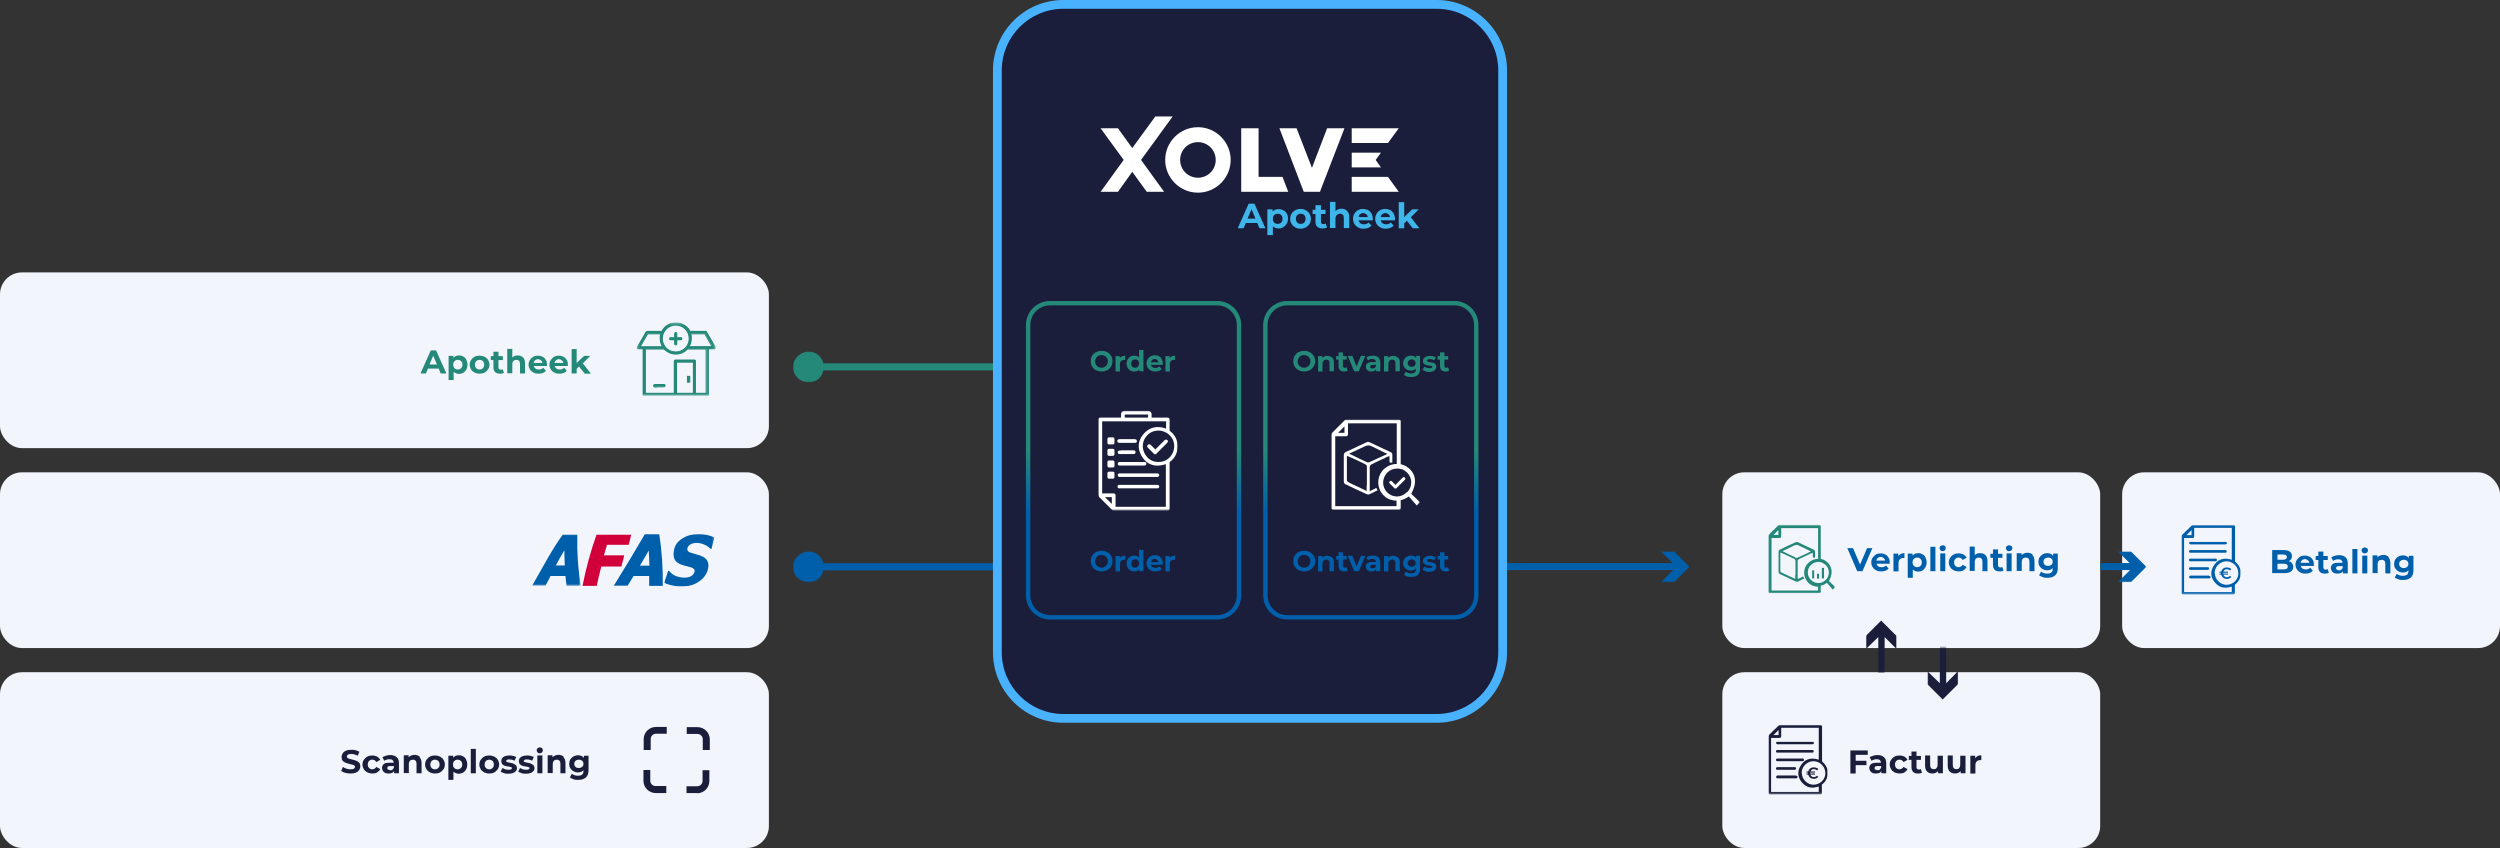
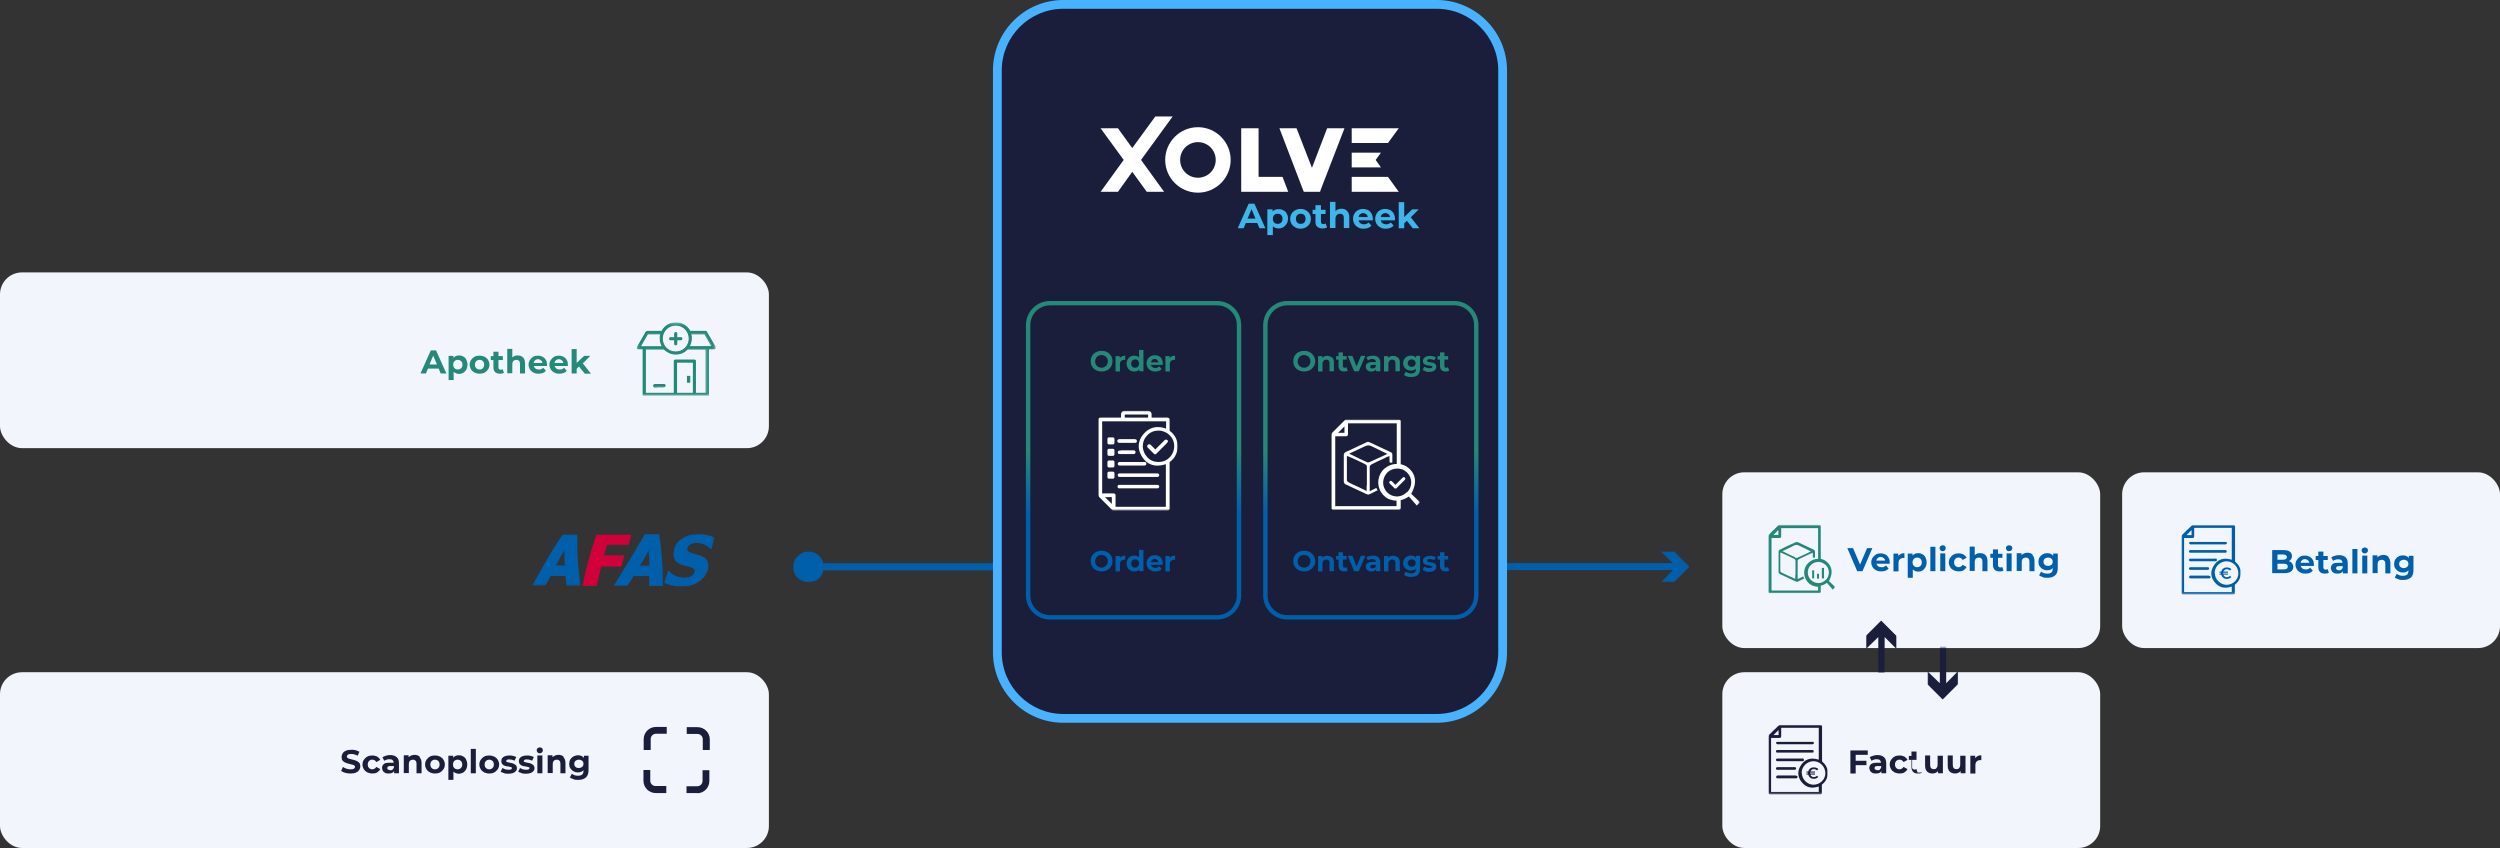
<svg xmlns="http://www.w3.org/2000/svg" version="1.1" viewBox="0 0 1138 386">
  <rect x="0" y="0" width="1138" height="386" fill="#333333" stroke="none" />
  <defs>
    <style> .cls-1 { fill: none; } .cls-2 { mask: url(#mask); } .cls-3, .cls-4, .cls-5, .cls-6, .cls-7, .cls-8, .cls-9, .cls-10 { fill-rule: evenodd; } .cls-3, .cls-11 { fill: #f3f5fc; } .cls-12, .cls-7 { fill: #1a1e3b; } .cls-4 { fill: #3fb6e9; } .cls-13 { mask: url(#mask-9-2); } .cls-14 { mask: url(#mask-6-3); } .cls-15 { mask: url(#mask-4-2); } .cls-16 { mask: url(#mask-2-2); } .cls-5 { fill: #fff; } .cls-6, .cls-17 { fill: #248979; } .cls-18 { mask: url(#mask-13-2); } .cls-19 { mask: url(#mask-11-2); } .cls-20 { mask: url(#mask-15-2); } .cls-21 { mask: url(#mask-17-3); } .cls-22 { mask: url(#mask-19-2); } .cls-23 { isolation: isolate; } .cls-24 { mask: url(#mask-3); } .cls-25 { mask: url(#mask-5); } .cls-26 { mask: url(#mask-7); } .cls-27 { mask: url(#mask-1); } .cls-28 { mask: url(#mask-8); } .cls-8, .cls-29 { fill: #005faa; } .cls-30 { clip-path: url(#clippath-1); } .cls-31 { clip-path: url(#clippath-3); } .cls-32 { clip-path: url(#clippath-4); } .cls-33 { clip-path: url(#clippath-2); } .cls-34 { clip-path: url(#clippath-5); } .cls-35 { fill: #49b2ff; } .cls-9 { fill: #d2003a; } .cls-10 { fill: #248879; } .cls-36 { fill: url(#Naamloos_verloop_6); } .cls-37 { fill: url(#Naamloos_verloop_7); } .cls-38 { mask: url(#mask-10); } .cls-39 { mask: url(#mask-14); } .cls-40 { mask: url(#mask-18); } .cls-41 { mask: url(#mask-16); } .cls-42 { mask: url(#mask-12); } .cls-43 { clip-path: url(#clippath); } </style>
    <mask id="mask" x="361" y="251" width="151.5" height="14" maskUnits="userSpaceOnUse">
      <g id="mask-2">
        <polygon id="path-1" class="cls-5" points="361 251 453 251 453 265 361 265 361 251" />
      </g>
    </mask>
    <mask id="mask-1" x="361" y="160" width="151.5" height="14" maskUnits="userSpaceOnUse">
      <g id="mask-4">
-         <polygon id="path-3" class="cls-5" points="361 160 453 160 453 174 361 174 361 160" />
-       </g>
+         </g>
    </mask>
    <mask id="mask-2-2" data-name="mask-2" x="656" y="251" width="113" height="14" maskUnits="userSpaceOnUse">
      <g id="mask-6">
        <polygon id="path-5" class="cls-5" points="656 251 769 251 769 265 656 265 656 251" />
      </g>
    </mask>
    <mask id="mask-3" x="656" y="251" width="113" height="14" maskUnits="userSpaceOnUse">
      <g id="mask-6-2" data-name="mask-6">
        <polygon id="path-5-2" data-name="path-5" class="cls-5" points="656 251 769 251 769 265 656 265 656 251" />
      </g>
    </mask>
    <clipPath id="clippath">
      <rect class="cls-1" x="784" y="215" width="172" height="80" rx="10" ry="10" />
    </clipPath>
    <clipPath id="clippath-1">
      <rect class="cls-1" x="966" y="215" width="172" height="80" rx="10" ry="10" />
    </clipPath>
    <clipPath id="clippath-2">
      <rect class="cls-1" x="784" y="306" width="172" height="80" rx="10" ry="10" />
    </clipPath>
    <mask id="mask-4-2" data-name="mask-4" x="849.4" y="279" width="14" height="97.6" maskUnits="userSpaceOnUse">
      <g id="mask-9">
        <polygon id="path-8" class="cls-5" points="849.4 306 849.4 279 863.4 279 863.4 306 849.4 306" />
      </g>
    </mask>
    <mask id="mask-5" x="877.4" y="205.6" width="14" height="116.4" maskUnits="userSpaceOnUse">
      <g id="mask-11">
        <polygon id="path-10" class="cls-5" points="877.4 295 877.4 322 891.4 322 891.4 295 877.4 295" />
      </g>
    </mask>
    <mask id="mask-6-3" data-name="mask-6" x="993" y="239" width="27" height="31.7" maskUnits="userSpaceOnUse">
      <g id="mask-13">
        <polygon id="path-12" class="cls-5" points="993 239 1020 239 1020 270.7 993 270.7 993 239" />
      </g>
    </mask>
    <mask id="mask-7" x="805" y="239" width="30.5" height="31.1" maskUnits="userSpaceOnUse">
      <g id="mask-15">
        <polygon id="path-14" class="cls-5" points="805 239 835.5 239 835.5 270.1 805 270.1 805 239" />
      </g>
    </mask>
    <mask id="mask-8" x="805" y="239" width="30.5" height="31.1" maskUnits="userSpaceOnUse">
      <g id="mask-17">
        <polygon id="path-16" class="cls-5" points="805 270.1 835.5 270.1 835.5 239 805 239 805 270.1" />
      </g>
    </mask>
    <mask id="mask-9-2" data-name="mask-9" x="805" y="239" width="30.5" height="31.1" maskUnits="userSpaceOnUse">
      <g id="mask-17-2" data-name="mask-17">
        <polygon id="path-16-2" data-name="path-16" class="cls-5" points="805 270.1 835.5 270.1 835.5 239 805 239 805 270.1" />
      </g>
    </mask>
    <mask id="mask-10" x="805" y="330" width="27" height="31.7" maskUnits="userSpaceOnUse">
      <g id="mask-19">
        <polygon id="path-18" class="cls-5" points="805 330 832 330 832 361.7 805 361.7 805 330" />
      </g>
    </mask>
    <clipPath id="clippath-3">
      <rect class="cls-1" y="124" width="350" height="80" rx="10" ry="10" />
    </clipPath>
    <clipPath id="clippath-4">
      <rect class="cls-1" y="215" width="350" height="80" rx="10" ry="10" />
    </clipPath>
    <mask id="mask-11-2" data-name="mask-11" x="242" y="243.3" width="22.2" height="23.4" maskUnits="userSpaceOnUse">
      <g id="mask-24">
        <polygon id="path-23" class="cls-5" points="242 243.3 264.2 243.3 264.2 266.7 242 266.7 242 243.3" />
      </g>
    </mask>
    <mask id="mask-12" x="302.4" y="243" width="22.8" height="24" maskUnits="userSpaceOnUse">
      <g id="mask-26">
        <polygon id="path-25" class="cls-5" points="302.4 243 325.2 243 325.2 267 302.4 267 302.4 243" />
      </g>
    </mask>
    <linearGradient id="Naamloos_verloop_6" data-name="Naamloos verloop 6" x1="310.2" y1="449.1" x2="310.2" y2="448.9" gradientTransform="translate(-29159 64426) scale(96 -143)" gradientUnits="userSpaceOnUse">
      <stop offset="0" stop-color="#248979" />
      <stop offset="1" stop-color="#005faa" />
    </linearGradient>
    <linearGradient id="Naamloos_verloop_7" data-name="Naamloos verloop 7" x1="310.2" y1="449.1" x2="310.2" y2="448.9" gradientTransform="translate(-29267 64426) scale(96 -143)" gradientUnits="userSpaceOnUse">
      <stop offset="0" stop-color="#248979" />
      <stop offset="1" stop-color="#005faa" />
    </linearGradient>
    <mask id="mask-13-2" data-name="mask-13" x="500" y="187" width="36.1" height="45.4" maskUnits="userSpaceOnUse">
      <g id="mask-29">
        <polygon id="path-28" class="cls-5" points="500 187 536.1 187 536.1 232.4 500 232.4 500 187" />
      </g>
    </mask>
    <mask id="mask-14" x="606" y="191" width="40.3" height="41.1" maskUnits="userSpaceOnUse">
      <g id="mask-31">
        <polygon id="path-30" class="cls-5" points="606 191 646.3 191 646.3 232.1 606 232.1 606 191" />
      </g>
    </mask>
    <mask id="mask-15-2" data-name="mask-15" x="606" y="191" width="40.3" height="41.1" maskUnits="userSpaceOnUse">
      <g id="mask-33">
        <polygon id="path-32" class="cls-5" points="606 232.1 646.3 232.1 646.3 191 606 191 606 232.1" />
      </g>
    </mask>
    <clipPath id="clippath-5">
      <rect class="cls-1" y="306" width="350" height="80" rx="10" ry="10" />
    </clipPath>
    <mask id="mask-16" x="289.8" y="146.8" width="36.1" height="33.5" maskUnits="userSpaceOnUse">
      <g id="mask-35">
        <polygon id="path-34" class="cls-5" points="290 147 325.6 147 325.6 180 290 180 290 147" />
      </g>
    </mask>
    <mask id="mask-17-3" data-name="mask-17" x="290" y="147" width="35.6" height="33" maskUnits="userSpaceOnUse">
      <g id="mask-37">
        <polygon id="path-36" class="cls-5" points="290 180 325.6 180 325.6 147 290 147 290 180" />
      </g>
    </mask>
    <mask id="mask-18" x="956" y="251" width="21" height="14" maskUnits="userSpaceOnUse">
      <g id="mask-39">
-         <polygon id="path-38" class="cls-5" points="956 251 977 251 977 265 956 265 956 251" />
-       </g>
+         </g>
    </mask>
    <mask id="mask-19-2" data-name="mask-19" x="956" y="251" width="21" height="14" maskUnits="userSpaceOnUse">
      <g id="mask-39-2" data-name="mask-39">
        <polygon id="path-38-2" data-name="path-38" class="cls-5" points="956 251 977 251 977 265 956 265 956 251" />
      </g>
    </mask>
  </defs>
  <g>
    <g id="Laag_1">
      <g id="Group-3">
        <g class="cls-2">
          <g id="Fill-1">
            <path class="cls-8" d="M374.8,256.4c-.7-3.1-3.5-5.4-6.8-5.4s-7,3.1-7,7,3.1,7,7,7,6.1-2.3,6.8-5.4h136.1c.9,0,1.6-.7,1.6-1.6s-.7-1.6-1.6-1.6h-136.1Z" />
          </g>
        </g>
      </g>
      <g id="Group-3-2" data-name="Group-3">
        <g class="cls-27">
          <g id="Fill-1-2" data-name="Fill-1">
            <path class="cls-6" d="M374.8,165.4c-.7-3.1-3.5-5.4-6.8-5.4s-7,3.1-7,7,3.1,7,7,7,6.1-2.3,6.8-5.4h136.1c.9,0,1.6-.7,1.6-1.6s-.7-1.6-1.6-1.6h-136.1Z" />
          </g>
        </g>
      </g>
      <g id="Group-3-3" data-name="Group-3">
        <g class="cls-16">
          <g id="Fill-1-3" data-name="Fill-1">
            <path class="cls-8" d="M762,251h-5.9l5.9,5.9h-104.7c-.6,0-1.1.5-1.1,1.1s.5,1.1,1.1,1.1h104.7l-5.9,5.9h5.9l7-7-7-7Z" />
          </g>
        </g>
        <g class="cls-24">
          <g id="Fill-1-4" data-name="Fill-1">
            <path class="cls-8" d="M682.9,256.4v3.1h80c.9,0,1.6-.7,1.6-1.6s-.7-1.6-1.6-1.6h-80Z" />
          </g>
        </g>
      </g>
      <g id="Rectangle">
        <rect class="cls-12" x="454" y="2" width="230" height="325" rx="30" ry="30" />
        <path class="cls-35" d="M654,329h-170c-17.6,0-32-14.4-32-32V32c0-17.6,14.4-32,32-32h170c17.6,0,32,14.4,32,32v265c0,17.6-14.4,32-32,32ZM484,4c-15.4,0-28,12.6-28,28v265c0,15.4,12.6,28,28,28h170c15.4,0,28-12.6,28-28V32c0-15.4-12.6-28-28-28h-170Z" />
      </g>
      <g id="Rectangle-2" data-name="Rectangle">
        <g class="cls-43">
          <path class="cls-3" d="M956,215h-172,172Z" />
          <rect class="cls-11" x="784" y="215" width="172" height="80" />
          <path class="cls-3" d="M784,295h172-172Z" />
        </g>
      </g>
      <g id="Rectangle-3" data-name="Rectangle">
        <g class="cls-30">
          <path class="cls-3" d="M1138,215h-172,172Z" />
          <rect class="cls-11" x="966" y="215" width="172" height="80" />
          <path class="cls-3" d="M966,295h172-172Z" />
        </g>
      </g>
      <g id="Rectangle-4" data-name="Rectangle">
        <g class="cls-33">
          <path class="cls-3" d="M956,306h-172,172Z" />
          <rect class="cls-11" x="784" y="306" width="172" height="80" />
          <path class="cls-3" d="M784,386h172-172Z" />
        </g>
      </g>
      <g id="Group-3-4" data-name="Group-3">
        <g class="cls-15">
          <g id="Fill-1-5" data-name="Fill-1">
            <path class="cls-7" d="M849.4,289.5v5.9l5.6-5.4v16l.3,69.4c0,.6.5,1.1,1.1,1.1s1.1-.5,1.1-1.1l.4-85.4,5.4,5.4v-5.9l-7-7-7,7Z" />
          </g>
        </g>
      </g>
      <g id="Group-3-5" data-name="Group-3">
        <g class="cls-25">
          <g id="Fill-1-6" data-name="Fill-1">
            <path class="cls-7" d="M877.4,311.5v-5.9l5.6,5.4.3-104.3c0-.6.5-1.1,1.1-1.1s1.1.5,1.1,1.1c.2,39,.3,68.4.4,88.3,0,3.3,0,8.7,0,16l5.4-5.5v5.9l-7,7-7-7Z" />
          </g>
        </g>
      </g>
      <g id="Group-16">
        <g id="Group-3-6" data-name="Group-3">
          <g class="cls-14">
            <g id="Fill-1-7" data-name="Fill-1">
              <path class="cls-8" d="M1008.1,260.9c0-1.5.6-2.8,1.6-3.8,1-1,2.4-1.6,3.8-1.6h0c1.4,0,2.8.6,3.8,1.6,1,1,1.6,2.4,1.6,3.9,0,2.9-2.5,5.2-5.4,5.2h0c-1.4,0-2.7-.6-3.7-1.6-1-1-1.6-2.3-1.6-3.7M998.8,240.3s0,0,0,0c0,0,0,0,0,0,4.7,0,9.4,0,14.1,0h3s0,0,0,0v14.5c-3.7-1.2-6.6-.2-8.4,3-1.4,2.4-1.2,5,.6,7.2,2,2.5,4.6,3.1,7.8,2v.7c0,.6,0,1.2,0,1.8,0,0,0,0,0,0,0,0,0,0,0,0-1.7,0-3.3,0-5,0s-.9,0-1.3,0h-15.3s0,0-.1,0c0,0,0,0,0-.1v-4.1c0-6.8,0-13.6,0-20.3,0,0,0,0,0-.1,0,0,0,0,.1,0,.9,0,1.9,0,2.8,0h.9c.5,0,.8-.2.8-.8v-.7c0-1,0-2.1,0-3.1M997.6,243.6h0c-.6,0-1.2,0-1.8,0h-.5s2.3-2.3,2.3-2.3v.6c0,.6,0,1.1,0,1.7M1020,260.1c-.2-1.8-1.1-3.2-2.5-4.4-.1,0-.1-.1-.1-.3,0-4.6,0-9.2,0-13.7v-1.8c0,0,0-.2,0-.3,0-.3-.2-.5-.6-.6,0,0-.1,0-.2,0h-17.7c0,0-.1,0-.2,0-.2,0-.3,0-.5,0-.2,0-.4.1-.5.2-.8.8-1.6,1.6-2.4,2.3-.7.7-1.4,1.4-2,2-.2.2-.3.5-.3.8,0,3.4,0,6.8,0,10.2v15.3c0,.6.2.8.8.8h22.7c.6,0,.8-.2.8-.8v-.2c0-1.1,0-2.2,0-3.3,0-.1,0-.2.1-.2,2-1.6,2.8-3.6,2.5-6.1" />
            </g>
          </g>
        </g>
        <g id="Fill-4">
          <path class="cls-8" d="M1013.3,250.4c0,0-.1,0-.2,0h-15.8c0,0-.2,0-.3,0-.3,0-.6.3-.6.6,0,.3.2.6.6.6.1,0,.2,0,.3,0h0s15.6,0,15.6,0h0s0,0,0,0c0,0,.1,0,.2,0,.3,0,.5-.3.5-.6,0-.3-.2-.6-.6-.6" />
        </g>
        <g id="Fill-6">
          <path class="cls-8" d="M997,246.6c-.3,0-.5.3-.5.6,0,.3.2.5.5.6.2,0,.4,0,.6,0h7.5c1,0,2,0,3,0,1.6,0,3.3,0,4.9,0h0c.1,0,.3,0,.4-.1.2-.1.3-.3.3-.5,0-.2-.2-.4-.3-.5-.1,0-.3,0-.4,0h0c-5.1,0-10.2,0-15.3,0s-.5,0-.8,0" />
        </g>
        <g id="Fill-8">
          <path class="cls-8" d="M1008.6,254.3h0c-1.5,0-2.9,0-4.4,0h-6.7s-.1,0-.1,0c-.1,0-.2,0-.4,0-.3,0-.6.3-.6.6,0,.3.3.6.6.6,0,0,.1,0,.2,0s0,0,0,0h11.2s0,0,0,0c0,0,.2,0,.3,0,.2,0,.3-.1.4-.3,0-.1.1-.3,0-.5,0-.3-.3-.5-.7-.5" />
        </g>
        <g id="Fill-10">
          <path class="cls-8" d="M1005.5,262h-8.3c-.2,0-.4,0-.5.2-.1.1-.2.3-.2.5,0,.2,0,.6.7.6h5s.9,0,.9,0c.8,0,1.6,0,2.5,0,.1,0,.4,0,.5-.2.1-.2.2-.4.1-.6,0-.2-.2-.4-.7-.4" />
        </g>
        <g id="Fill-12">
          <path class="cls-8" d="M997.2,259.4h7.7s0,0,0,0c0,0,0,0,.1,0,.3,0,.6-.3.6-.6,0-.3-.2-.6-.5-.6,0,0-.1,0-.2,0h-7.7s0,0,0,0c0,0-.2,0-.2,0-.3,0-.6.3-.6.6,0,.3.2.6.6.6,0,0,.1,0,.2,0" />
        </g>
        <g id="Fill-14">
          <path class="cls-8" d="M1014.8,263.3c.3-.1.6-.4.9-.6l-.6-.6c-.4.4-.8.6-1.4.6s-.7,0-1-.3c-.3-.2-.5-.4-.6-.8h2.1v-.5h-2.2c0-.1,0-.2,0-.2s0-.1,0-.2h2.2v-.5h-2.1c.1-.3.4-.6.6-.8.3-.2.6-.3,1-.3s1,.2,1.4.6l.6-.6c-.2-.3-.5-.5-.9-.6-.3-.1-.7-.2-1.1-.2s-.8,0-1.2.2c-.4.2-.7.4-.9.7-.2.3-.4.6-.5,1h-.8v.5h.7c0,0,0,.1,0,.2s0,.2,0,.2h-.7v.5h.8c.1.4.3.7.5,1,.2.3.6.5.9.7.4.2.7.2,1.2.2s.8,0,1.1-.2" />
        </g>
      </g>
      <g id="Betaling" class="cls-23">
        <g class="cls-23">
          <path class="cls-29" d="M1043.4,256.5c.3.4.5,1,.5,1.6,0,.9-.4,1.6-1.1,2.1s-1.8.7-3.1.7h-5.4v-10.5h5.1c1.3,0,2.3.2,2.9.7.7.5,1,1.2,1,2s-.1,1-.4,1.4c-.2.4-.6.7-1,.9.6.2,1.1.5,1.4,1ZM1036.7,252.3v2.5h2.4c.6,0,1.1-.1,1.4-.3.3-.2.5-.5.5-.9s-.2-.7-.5-.9c-.3-.2-.8-.3-1.4-.3h-2.4ZM1040.9,258.9c.3-.2.5-.5.5-1,0-.9-.6-1.3-1.9-1.3h-2.8v2.6h2.8c.6,0,1.1-.1,1.4-.3Z" />
          <path class="cls-29" d="M1053.4,257.6h-6.1c.1.5.4.9.8,1.2.4.3.9.4,1.5.4s.8,0,1.1-.2c.3-.1.6-.3.9-.6l1.2,1.4c-.8.9-1.9,1.3-3.3,1.3s-1.7-.2-2.4-.5c-.7-.4-1.2-.8-1.6-1.5-.4-.6-.6-1.3-.6-2.1s.2-1.5.6-2.1c.4-.6.9-1.1,1.5-1.5.7-.4,1.4-.5,2.2-.5s1.5.2,2.1.5,1.1.8,1.5,1.5c.4.6.5,1.4.5,2.2s0,.2,0,.6ZM1047.9,255c-.4.3-.6.7-.7,1.2h4c0-.5-.3-.9-.7-1.2-.4-.3-.8-.5-1.3-.5s-1,.2-1.3.5Z" />
          <path class="cls-29" d="M1060.2,260.6c-.2.2-.5.3-.8.4-.3,0-.7.1-1.1.1-1,0-1.7-.2-2.2-.7-.5-.5-.8-1.2-.8-2.2v-3.3h-1.2v-1.8h1.2v-2h2.3v2h2v1.8h-2v3.3c0,.3,0,.6.3.8.2.2.4.3.7.3s.7,0,.9-.3l.6,1.7Z" />
          <path class="cls-29" d="M1067.7,253.7c.7.6,1,1.5,1,2.7v4.6h-2.2v-1c-.4.8-1.3,1.1-2.5,1.1s-1.2-.1-1.6-.3-.8-.5-1-.9c-.2-.4-.4-.8-.4-1.3,0-.8.3-1.3.8-1.8s1.4-.6,2.6-.6h1.9c0-.5-.2-.9-.5-1.2-.3-.3-.8-.4-1.4-.4s-.9,0-1.3.2c-.4.1-.8.3-1.1.5l-.8-1.6c.4-.3,1-.5,1.6-.7s1.2-.3,1.9-.3c1.2,0,2.2.3,2.9.9ZM1065.7,259.3c.3-.2.5-.5.7-.8v-.8h-1.6c-1,0-1.4.3-1.4.9s.1.5.4.7c.2.2.6.3,1,.3s.8,0,1.1-.3Z" />
          <path class="cls-29" d="M1070.8,249.9h2.3v11.1h-2.3v-11.1Z" />
          <path class="cls-29" d="M1075.4,251.4c-.3-.2-.4-.6-.4-.9s.1-.7.4-.9c.3-.2.6-.4,1-.4s.8.1,1.1.4c.3.2.4.5.4.9s-.1.7-.4,1c-.3.3-.6.4-1.1.4s-.8-.1-1-.4ZM1075.3,252.9h2.3v8.1h-2.3v-8.1Z" />
          <path class="cls-29" d="M1087.2,253.7c.6.6.9,1.5.9,2.7v4.6h-2.3v-4.3c0-.6-.1-1.1-.4-1.4-.3-.3-.7-.5-1.2-.5s-1.1.2-1.4.5-.5.9-.5,1.6v4h-2.3v-8.1h2.2v.9c.3-.3.7-.6,1.2-.8.5-.2,1-.3,1.5-.3,1,0,1.8.3,2.4.9Z" />
          <path class="cls-29" d="M1098.6,252.9v6.7c0,1.5-.4,2.6-1.2,3.3-.8.7-1.9,1.1-3.4,1.1s-1.5,0-2.2-.3c-.7-.2-1.3-.5-1.7-.8l.9-1.7c.3.3.8.5,1.3.7.5.2,1,.2,1.6.2.8,0,1.4-.2,1.8-.5.4-.4.6-.9.6-1.7v-.3c-.6.7-1.5,1-2.5,1s-1.4-.2-2-.5c-.6-.3-1.1-.8-1.5-1.4s-.5-1.3-.5-2,.2-1.5.5-2,.8-1,1.5-1.4,1.3-.5,2-.5c1.2,0,2.1.4,2.7,1.2v-1h2.2ZM1095.7,258.1c.4-.4.6-.8.6-1.4s-.2-1.1-.6-1.4-.9-.5-1.5-.5-1.1.2-1.5.5-.6.8-.6,1.4.2,1.1.6,1.4.9.5,1.5.5,1.1-.2,1.5-.5Z" />
        </g>
      </g>
      <g id="Group-11">
        <g id="Fill-1-8" data-name="Fill-1">
          <path class="cls-10" d="M817.3,253.7c-1.7-.7-3.3-1.5-4.9-2.3-.4-.2-.7-.4-1.1-.5,0,0,0,0,0,0,0,0,0,0,0,0,.5-.2,1-.5,1.5-.7,1.2-.6,2.5-1.1,3.7-1.8.9-.5,1.6-.5,2.5,0,1.2.6,2.4,1.2,3.7,1.8.5.2,1.1.5,1.6.8-.1,0-.2.1-.4.2-.2.1-.4.2-.6.3-.3.2-.6.3-1,.5-1.4.6-2.8,1.3-4.2,1.9-.3.1-.7.2-.9.1h0ZM817.2,261.7c0,.6,0,1.2,0,1.8-.3-.1-.6-.3-.9-.4-.6-.3-1.2-.6-1.8-.8-.3-.1-.6-.3-.8-.4-.9-.4-1.9-.9-2.8-1.3-.2-.1-.5-.4-.5-.6,0-2.2,0-4.3,0-6.6,0-.6,0-1.2,0-1.8.1,0,.2,0,.3,0,.2,0,.3.1.5.2.3.1.6.3.9.4,1.5.7,3.1,1.4,4.6,2.2.3.1.6.5.6.7,0,2.2,0,4.3,0,6.6h0ZM818.3,263.5c0,0,0-.1,0-.1,0,0,0-.1,0-.2,0-.5,0-.9,0-1.4,0-2.1,0-4.3,0-6.5,0-.3.3-.6.6-.8,1.3-.6,2.7-1.3,4-1.9.4-.2.7-.3,1.1-.5.2-.1.5-.2.8-.3.1,0,.3-.1.4-.2,0,.2,0,.4,0,.5,0,.4,0,.7,0,1,0,.3,0,.6.2.7.2.1.4.1.8,0h0c0-.3,0-.6,0-.8,0-.7,0-1.3,0-2,0-.3-.3-.6-.6-.8-2.3-1.1-4.8-2.3-7.2-3.4-.3-.1-.7-.1-1,0-2.8,1.3-5.1,2.3-7.2,3.4-.3.1-.6.6-.6.9,0,3,0,6.1,0,9.3,0,.3.3.7.6.9,2.5,1.2,5.1,2.4,7.2,3.4.2,0,.4.1.6.1s.2,0,.3,0c.7-.3,1.4-.7,2.2-1.1.3-.1.5-.3.8-.4h0s-.5-.9-.5-.9l-2.3,1.1Z" />
        </g>
        <g id="Group-5">
          <g class="cls-26">
            <g id="Fill-3">
              <path class="cls-10" d="M831,264c-.6.6-1.4,1.1-2.2,1.3h0c-.3,0-.6.1-.9.1,0,0-.2,0-.2,0-2.6,0-4.8-2.2-4.8-4.8,0-1.3.5-2.5,1.4-3.4.9-.9,2.1-1.4,3.4-1.4h0c0,0,.1,0,.2,0,0,0,.1,0,.2,0,.4,0,.8.1,1.2.3h.1c.6.3,1.2.7,1.7,1.1.9.9,1.4,2.1,1.4,3.4,0,1.3-.5,2.5-1.4,3.4h0ZM827.6,268.8s0,0,0,0c-1.8,0-3.5,0-5.3,0h-15.9s0,0,0,0c0,0,0,0,0,0v-3.8c0-6.6,0-13.4,0-20.1,0,0,0,0,0,0,0,0,0,0,0,0,.9,0,1.8,0,2.7,0h.9c.5,0,.8-.2.8-.8v-.8c0-1,0-2,0-2.9,0,0,0,0,0,0,0,0,0,0,0,0,4.4,0,8.9,0,13.3,0h3.5v14c-1.6,0-3.1.6-4.3,1.7-2.3,2-2.7,5.5-1,8.1.8,1.3,2,2.2,3.4,2.6.7.2,1.3.3,1.9.3v.2c0,.5,0,1.1,0,1.7,0,0,0,0,0,0h0ZM809.5,241.3v.8c0,.5,0,.9,0,1.4-.6,0-1.2,0-1.8,0h-.4l2.2-2.2ZM832.5,264.6c2-3.7,1.6-6.8-1.1-9-.7-.6-1.6-1-2.6-1.2,0-4.4,0-8.8,0-13.1v-1.5c0,0,0-.2,0-.3,0-.3-.2-.5-.6-.6,0,0-.1,0-.2,0h-17.3c0,0-.1,0-.2,0-.1,0-.3,0-.5,0,0,0-.3,0-.5.2-.8.8-1.5,1.5-2.3,2.3h-.1c-.6.7-1.3,1.4-1.9,2-.2.2-.3.5-.3.8,0,3.3,0,6.6,0,9.9v15.1c0,.6.2.8.8.8h22.3c.6,0,.8-.2.8-.8v-.2c0-.8,0-1.6,0-2.4.9-.2,1.9-.6,2.8-1.3l2.7,3.1,1.1-1.2-3-2.8Z" />
            </g>
          </g>
        </g>
        <g id="Fill-6-2" data-name="Fill-6">
          <polygon class="cls-10" points="829.3 258.5 829.3 263.3 830.3 263.3 830.3 258.5 830.3 258.5 829.3 258.5" />
        </g>
        <g class="cls-28">
          <g id="Fill-8-2" data-name="Fill-8">
            <polygon class="cls-10" points="824.9 263.3 825.8 263.3 825.8 259.6 824.9 259.6 824.9 263.3" />
          </g>
        </g>
        <g class="cls-13">
          <g id="Fill-10-2" data-name="Fill-10">
            <polygon class="cls-10" points="827.1 261.2 827.1 263.4 827.8 263.4 827.8 263.4 828 263.3 828 261.2 827.8 261.2 827.1 261.2" />
          </g>
        </g>
      </g>
      <g id="Group-16-2" data-name="Group-16">
        <g id="Group-3-7" data-name="Group-3">
          <g class="cls-38">
            <g id="Fill-1-9" data-name="Fill-1">
              <path class="cls-7" d="M820.1,351.9c0-1.5.6-2.8,1.6-3.8,1-1,2.4-1.6,3.8-1.6h0c1.4,0,2.8.6,3.8,1.6,1,1,1.6,2.4,1.6,3.9,0,2.9-2.5,5.2-5.4,5.2h0c-1.4,0-2.7-.6-3.7-1.6-1-1-1.6-2.3-1.6-3.7M810.8,331.3s0,0,0,0c0,0,0,0,0,0,4.7,0,9.4,0,14.1,0h3s0,0,0,0v14.5c-3.7-1.2-6.6-.2-8.4,3-1.4,2.4-1.2,5,.6,7.2,2,2.5,4.6,3.1,7.8,2v.7c0,.6,0,1.2,0,1.8,0,0,0,0,0,0,0,0,0,0,0,0-1.7,0-3.3,0-5,0s-.9,0-1.3,0h-15.3s0,0-.1,0c0,0,0,0,0-.1v-4.1c0-6.8,0-13.6,0-20.3,0,0,0,0,0-.1,0,0,0,0,.1,0,.9,0,1.9,0,2.8,0h.9c.5,0,.8-.2.8-.8v-.7c0-1,0-2.1,0-3.1M809.6,334.6h0c-.6,0-1.2,0-1.8,0h-.5s2.3-2.3,2.3-2.3v.6c0,.6,0,1.1,0,1.7M832,351.1c-.2-1.8-1.1-3.2-2.5-4.4-.1,0-.1-.1-.1-.3,0-4.6,0-9.2,0-13.7v-1.8c0,0,0-.2,0-.3,0-.3-.2-.5-.6-.6,0,0-.1,0-.2,0h-17.7c0,0-.1,0-.2,0-.2,0-.3,0-.5,0-.2,0-.4.1-.5.2-.8.8-1.6,1.6-2.4,2.3-.7.7-1.4,1.4-2,2-.2.2-.3.5-.3.8,0,3.4,0,6.8,0,10.2v15.3c0,.6.2.8.8.8h22.7c.6,0,.8-.2.8-.8v-.2c0-1.1,0-2.2,0-3.3,0-.1,0-.2.1-.2,2-1.6,2.8-3.6,2.5-6.1" />
            </g>
          </g>
        </g>
        <g id="Fill-4-2" data-name="Fill-4">
          <path class="cls-7" d="M825.3,341.4c0,0-.1,0-.2,0h-15.8c0,0-.2,0-.3,0-.3,0-.6.3-.6.6,0,.3.2.6.6.6.1,0,.2,0,.3,0h0s15.6,0,15.6,0h0s0,0,0,0c0,0,.1,0,.2,0,.3,0,.5-.3.5-.6,0-.3-.2-.6-.6-.6" />
        </g>
        <g id="Fill-6-3" data-name="Fill-6">
          <path class="cls-7" d="M809,337.6c-.3,0-.5.3-.5.6,0,.3.2.5.5.6.2,0,.4,0,.6,0h7.5c1,0,2,0,3,0,1.6,0,3.3,0,4.9,0h0c.1,0,.3,0,.4-.1.2-.1.3-.3.3-.5,0-.2-.2-.4-.3-.5-.1,0-.3,0-.4,0h0c-5.1,0-10.2,0-15.3,0s-.5,0-.8,0" />
        </g>
        <g id="Fill-8-3" data-name="Fill-8">
          <path class="cls-7" d="M820.6,345.3h0c-1.5,0-2.9,0-4.4,0h-6.7s-.1,0-.1,0c-.1,0-.2,0-.4,0-.3,0-.6.3-.6.6,0,.3.3.6.6.6,0,0,.1,0,.2,0s0,0,0,0h11.2s0,0,0,0c0,0,.2,0,.3,0,.2,0,.3-.1.4-.3,0-.1.1-.3,0-.5,0-.3-.3-.5-.7-.5" />
        </g>
        <g id="Fill-10-3" data-name="Fill-10">
          <path class="cls-7" d="M817.5,353h-8.3c-.2,0-.4,0-.5.2-.1.1-.2.3-.2.5,0,.2,0,.6.7.6h5s.9,0,.9,0c.8,0,1.6,0,2.5,0,.1,0,.4,0,.5-.2.1-.2.2-.4.1-.6,0-.2-.2-.4-.7-.4" />
        </g>
        <g id="Fill-12-2" data-name="Fill-12">
          <path class="cls-7" d="M809.2,350.4h7.7s0,0,0,0c0,0,0,0,.1,0,.3,0,.6-.3.6-.6,0-.3-.2-.6-.5-.6,0,0-.1,0-.2,0h-7.7s0,0,0,0c0,0-.2,0-.2,0-.3,0-.6.3-.6.6,0,.3.2.6.6.6,0,0,.1,0,.2,0" />
        </g>
        <g id="Fill-14-2" data-name="Fill-14">
          <path class="cls-7" d="M826.8,354.3c.3-.1.6-.4.9-.6l-.6-.6c-.4.4-.8.6-1.4.6s-.7,0-1-.3c-.3-.2-.5-.4-.6-.8h2.1v-.5h-2.2c0-.1,0-.2,0-.2s0-.1,0-.2h2.2v-.5h-2.1c.1-.3.4-.6.6-.8.3-.2.6-.3,1-.3s1,.2,1.4.6l.6-.6c-.2-.3-.5-.5-.9-.6-.3-.1-.7-.2-1.1-.2s-.8,0-1.2.2c-.4.2-.7.4-.9.7-.2.3-.4.6-.5,1h-.8v.5h.7c0,0,0,.1,0,.2s0,.2,0,.2h-.7v.5h.8c.1.4.3.7.5,1,.2.3.6.5.9.7.4.2.7.2,1.2.2s.8,0,1.1-.2" />
        </g>
      </g>
      <g id="Verplichting" class="cls-23">
        <g class="cls-23">
          <path class="cls-29" d="M852.3,249.5l-4.5,10.5h-2.4l-4.5-10.5h2.6l3.2,7.5,3.2-7.5h2.4Z" />
          <path class="cls-29" d="M860.3,256.6h-6.1c.1.5.4.9.8,1.2.4.3.9.4,1.5.4s.8,0,1.1-.2c.3-.1.6-.3.9-.6l1.2,1.4c-.8.9-1.9,1.3-3.3,1.3s-1.7-.2-2.4-.5c-.7-.4-1.2-.8-1.6-1.5-.4-.6-.6-1.3-.6-2.1s.2-1.5.6-2.1c.4-.6.9-1.1,1.5-1.5.7-.4,1.4-.5,2.2-.5s1.5.2,2.1.5c.6.3,1.1.8,1.5,1.5.4.6.5,1.4.5,2.2s0,.2,0,.6ZM854.8,254c-.4.3-.6.7-.7,1.2h4c0-.5-.3-.9-.7-1.2-.4-.3-.8-.5-1.3-.5s-1,.2-1.3.5Z" />
          <path class="cls-29" d="M865.3,252.1c.5-.2,1-.3,1.6-.3v2.2c-.3,0-.4,0-.5,0-.7,0-1.2.2-1.6.6-.4.4-.6.9-.6,1.7v3.8h-2.3v-8.1h2.2v1.1c.3-.4.7-.7,1.1-.9Z" />
          <path class="cls-29" d="M875.1,252.3c.6.3,1.1.8,1.4,1.5.3.6.5,1.4.5,2.2s-.2,1.6-.5,2.2c-.4.6-.8,1.1-1.4,1.5s-1.3.5-2,.5-1.8-.3-2.4-1v3.8h-2.3v-11h2.2v.9c.6-.7,1.4-1.1,2.5-1.1s1.4.2,2,.5ZM874.2,257.6c.4-.4.6-.9.6-1.6s-.2-1.2-.6-1.6c-.4-.4-.9-.6-1.5-.6s-1.1.2-1.5.6c-.4.4-.6.9-.6,1.6s.2,1.2.6,1.6c.4.4.9.6,1.5.6s1.1-.2,1.5-.6Z" />
          <path class="cls-29" d="M878.7,248.9h2.3v11.1h-2.3v-11.1Z" />
          <path class="cls-29" d="M883.3,250.4c-.3-.2-.4-.6-.4-.9s.1-.7.4-.9.6-.4,1-.4.8.1,1,.4c.3.2.4.5.4.9s-.1.7-.4,1-.6.4-1,.4-.8-.1-1-.4ZM883.2,251.9h2.3v8.1h-2.3v-8.1Z" />
          <path class="cls-29" d="M889.3,259.6c-.7-.4-1.2-.8-1.6-1.5s-.6-1.3-.6-2.1.2-1.5.6-2.1.9-1.1,1.6-1.5c.7-.4,1.5-.5,2.3-.5s1.6.2,2.2.5c.6.4,1.1.9,1.4,1.5l-1.8,1c-.4-.7-1-1.1-1.8-1.1s-1.1.2-1.5.6-.6.9-.6,1.6.2,1.2.6,1.6c.4.4.9.6,1.5.6s1.4-.4,1.8-1.1l1.8,1c-.3.6-.8,1.1-1.4,1.5s-1.4.5-2.2.5-1.6-.2-2.3-.5Z" />
          <path class="cls-29" d="M903.8,252.7c.6.6.9,1.5.9,2.7v4.6h-2.3v-4.3c0-.6-.1-1.1-.4-1.4-.3-.3-.7-.5-1.2-.5s-1.1.2-1.4.5-.5.9-.5,1.6v4h-2.3v-11.1h2.3v3.9c.3-.3.7-.5,1.1-.7.4-.2.9-.2,1.4-.2,1,0,1.8.3,2.4.9Z" />
          <path class="cls-29" d="M912.1,259.6c-.2.2-.5.3-.8.4s-.7.1-1.1.1c-1,0-1.7-.2-2.2-.7-.5-.5-.8-1.2-.8-2.2v-3.3h-1.2v-1.8h1.2v-2h2.3v2h2v1.8h-2v3.3c0,.3,0,.6.3.8.2.2.4.3.7.3s.7,0,.9-.3l.6,1.7Z" />
          <path class="cls-29" d="M913.5,250.4c-.3-.2-.4-.6-.4-.9s.1-.7.4-.9c.3-.2.6-.4,1-.4s.8.1,1.1.4c.3.2.4.5.4.9s-.1.7-.4,1c-.3.3-.6.4-1.1.4s-.8-.1-1-.4ZM913.4,251.9h2.3v8.1h-2.3v-8.1Z" />
          <path class="cls-29" d="M925.2,252.7c.6.6.9,1.5.9,2.7v4.6h-2.3v-4.3c0-.6-.1-1.1-.4-1.4-.3-.3-.7-.5-1.2-.5s-1.1.2-1.4.5c-.4.4-.5.9-.5,1.6v4h-2.3v-8.1h2.2v.9c.3-.3.7-.6,1.2-.8.5-.2,1-.3,1.5-.3,1,0,1.8.3,2.4.9Z" />
          <path class="cls-29" d="M936.7,251.9v6.7c0,1.5-.4,2.6-1.2,3.3s-1.9,1.1-3.4,1.1-1.5,0-2.2-.3c-.7-.2-1.3-.5-1.7-.8l.9-1.7c.3.3.8.5,1.3.7s1,.2,1.6.2c.8,0,1.4-.2,1.8-.5.4-.4.6-.9.6-1.7v-.3c-.6.7-1.5,1-2.5,1s-1.4-.2-2-.5c-.6-.3-1.1-.8-1.5-1.4-.4-.6-.5-1.3-.5-2s.2-1.5.5-2c.4-.6.8-1,1.5-1.4s1.3-.5,2-.5c1.2,0,2.1.4,2.7,1.2v-1h2.2ZM933.8,257.1c.4-.4.6-.8.6-1.4s-.2-1.1-.6-1.4c-.4-.4-.9-.5-1.5-.5s-1.1.2-1.5.5c-.4.4-.6.8-.6,1.4s.2,1.1.6,1.4c.4.4.9.5,1.5.5s1.1-.2,1.5-.5Z" />
        </g>
      </g>
      <g id="Factuur" class="cls-23">
        <g class="cls-23">
          <path class="cls-12" d="M844.7,343.5v2.8h4.9v2h-4.9v3.8h-2.4v-10.5h7.9v2h-5.5Z" />
          <path class="cls-12" d="M857.6,344.7c.7.6,1,1.5,1,2.7v4.6h-2.2v-1c-.4.8-1.3,1.1-2.5,1.1s-1.2-.1-1.6-.3-.8-.5-1-.9c-.2-.4-.4-.8-.4-1.3,0-.8.3-1.3.8-1.8.6-.4,1.4-.6,2.6-.6h1.9c0-.5-.2-.9-.5-1.2-.3-.3-.8-.4-1.4-.4s-.9,0-1.3.2c-.4.1-.8.3-1.1.5l-.8-1.6c.4-.3,1-.5,1.6-.7s1.2-.3,1.9-.3c1.2,0,2.2.3,2.9.9ZM855.6,350.3c.3-.2.5-.5.7-.8v-.8h-1.6c-1,0-1.4.3-1.4.9s.1.5.4.7c.2.2.6.3,1,.3s.8,0,1.1-.3Z" />
          <path class="cls-12" d="M862.4,351.6c-.7-.4-1.2-.8-1.6-1.5s-.6-1.3-.6-2.1.2-1.5.6-2.1.9-1.1,1.6-1.5c.7-.4,1.5-.5,2.3-.5s1.6.2,2.2.5c.6.4,1.1.9,1.4,1.5l-1.8,1c-.4-.7-1-1.1-1.8-1.1s-1.1.2-1.5.6-.6.9-.6,1.6.2,1.2.6,1.6c.4.4.9.6,1.5.6s1.4-.4,1.8-1.1l1.8,1c-.3.6-.8,1.1-1.4,1.5s-1.4.5-2.2.5-1.6-.2-2.3-.5Z" />
-           <path class="cls-12" d="M875,351.6c-.2.2-.5.3-.8.4s-.7.1-1.1.1c-1,0-1.7-.2-2.2-.7-.5-.5-.8-1.2-.8-2.2v-3.3h-1.2v-1.8h1.2v-2h2.3v2h2v1.8h-2v3.3c0,.3,0,.6.3.8.2.2.4.3.7.3s.7,0,.9-.3l.6,1.7Z" />
+           <path class="cls-12" d="M875,351.6c-.2.2-.5.3-.8.4s-.7.1-1.1.1c-1,0-1.7-.2-2.2-.7-.5-.5-.8-1.2-.8-2.2v-3.3h-1.2v-1.8h1.2v-2h2.3v2v1.8h-2v3.3c0,.3,0,.6.3.8.2.2.4.3.7.3s.7,0,.9-.3l.6,1.7Z" />
          <path class="cls-12" d="M884.4,343.9v8.1h-2.2v-1c-.3.4-.7.6-1.1.8-.4.2-.9.3-1.4.3-1.1,0-1.9-.3-2.5-.9-.6-.6-.9-1.5-.9-2.7v-4.6h2.3v4.2c0,1.3.5,2,1.6,2s1-.2,1.3-.5.5-.9.5-1.6v-4h2.3Z" />
          <path class="cls-12" d="M894.7,343.9v8.1h-2.2v-1c-.3.4-.7.6-1.1.8-.4.2-.9.3-1.4.3-1.1,0-1.9-.3-2.5-.9s-.9-1.5-.9-2.7v-4.6h2.3v4.2c0,1.3.5,2,1.6,2s1-.2,1.3-.5.5-.9.5-1.6v-4h2.3Z" />
          <path class="cls-12" d="M900.3,344.1c.5-.2,1-.3,1.6-.3v2.2c-.3,0-.4,0-.5,0-.7,0-1.2.2-1.6.6-.4.4-.6.9-.6,1.7v3.8h-2.3v-8.1h2.2v1.1c.3-.4.7-.7,1.1-.9Z" />
        </g>
      </g>
      <g id="Group-45">
        <g id="Fill-1-10" data-name="Fill-1">
          <polygon class="cls-5" points="525.9 53 515.4 67.4 508.9 58.4 501 58.4 511.5 72.8 501 87.3 508.1 87.3 508.9 87.3 515.4 78.2 522 87.3 529.9 87.3 519.4 72.8 533.8 53 525.9 53" />
        </g>
        <g id="Fill-2">
          <polygon class="cls-5" points="597.2 76.4 590.2 58.4 582.4 58.4 593.2 86.6 593.5 87.3 600.9 87.3 601.1 86.6 612 58.4 604.1 58.4 597.2 76.4" />
        </g>
        <g id="Fill-3-2" data-name="Fill-3">
          <polygon class="cls-5" points="572.9 80.5 572.9 58.4 565 58.4 565 80.5 565 87.3 572.9 87.3 586.4 87.3 583.8 80.5 572.9 80.5" />
        </g>
        <g id="Fill-4-3" data-name="Fill-4">
          <polygon class="cls-5" points="623.9 80.5 620.6 80.5 615.3 80.5 615.3 87.3 615.7 87.3 628.8 87.3 636.7 87.3 631.8 80.5 623.9 80.5" />
        </g>
        <g id="Fill-5">
          <polygon class="cls-5" points="628.6 76.2 626.2 72.8 628.6 69.5 615.9 69.5 615.3 69.5 615.3 76.2 615.9 76.2 628.6 76.2" />
        </g>
        <g id="Fill-6-4" data-name="Fill-6">
          <polygon class="cls-5" points="623.9 65.1 631.8 65.1 636.7 58.4 628.8 58.4 615.7 58.4 615.3 58.4 615.3 65.1 620.6 65.1 623.9 65.1" />
        </g>
        <g id="Group-44">
          <g id="Fill-7">
            <path class="cls-5" d="M545.3,80.9c-4.5,0-8.1-3.6-8.1-8.1s3.6-8.1,8.1-8.1,8.1,3.6,8.1,8.1-3.6,8.1-8.1,8.1M545.3,57.9c-8.2,0-14.9,6.7-14.9,14.9s6.7,14.9,14.9,14.9,14.9-6.7,14.9-14.9-6.7-14.9-14.9-14.9" />
          </g>
          <g id="Fill-9">
            <path class="cls-4" d="M571.5,99.5l-1.8-4.3-1.8,4.3h3.5ZM572.3,101.5h-5.2l-1,2.4h-2.7l5-11.2h2.6l5,11.2h-2.7l-1-2.4Z" />
          </g>
          <g id="Fill-11">
            <path class="cls-4" d="M583.2,101.3c.4-.4.6-1,.6-1.7s-.2-1.3-.6-1.7c-.4-.4-.9-.6-1.6-.6s-1.2.2-1.6.6c-.4.4-.6,1-.6,1.7s.2,1.3.6,1.7c.4.4.9.6,1.6.6s1.2-.2,1.6-.6M584.2,95.7c.7.4,1.2.9,1.5,1.5.4.7.6,1.4.6,2.3s-.2,1.7-.6,2.3c-.4.7-.9,1.2-1.5,1.6-.7.4-1.4.6-2.2.6s-2-.3-2.6-1v4h-2.5v-11.7h2.4v1c.6-.7,1.5-1.1,2.7-1.1s1.5.2,2.2.6" />
          </g>
          <g id="Fill-13">
            <path class="cls-4" d="M593.7,101.3c.4-.4.6-1,.6-1.7s-.2-1.3-.6-1.7c-.4-.4-.9-.6-1.6-.6s-1.2.2-1.6.6c-.4.4-.6,1-.6,1.7s.2,1.3.6,1.7c.4.4.9.6,1.6.6s1.2-.2,1.6-.6M589.6,103.5c-.7-.4-1.3-.9-1.7-1.6-.4-.7-.6-1.4-.6-2.3s.2-1.6.6-2.3c.4-.7,1-1.2,1.7-1.6.7-.4,1.5-.6,2.4-.6s1.7.2,2.4.6c.7.4,1.3.9,1.7,1.6.4.7.6,1.4.6,2.3s-.2,1.6-.6,2.3c-.4.7-1,1.2-1.7,1.6-.7.4-1.5.6-2.4.6s-1.7-.2-2.4-.6" />
          </g>
          <g id="Fill-15">
            <path class="cls-4" d="M604,103.5c-.2.2-.5.3-.9.4-.4,0-.7.1-1.1.1-1,0-1.8-.3-2.4-.8-.6-.5-.8-1.3-.8-2.3v-3.5h-1.3v-1.9h1.3v-2.1h2.5v2.1h2.1v1.9h-2.1v3.5c0,.4,0,.6.3.8.2.2.4.3.8.3s.7-.1,1-.3l.7,1.8Z" />
          </g>
          <g id="Fill-17">
            <path class="cls-4" d="M613.2,96.1c.7.6,1,1.6,1,2.8v4.9h-2.5v-4.5c0-.7-.1-1.2-.4-1.5-.3-.3-.7-.5-1.3-.5s-1.1.2-1.5.6c-.4.4-.6,1-.6,1.7v4.2h-2.5v-11.9h2.5v4.2c.3-.3.7-.6,1.2-.8.5-.2,1-.3,1.5-.3,1.1,0,1.9.3,2.6,1" />
          </g>
          <g id="Fill-19">
            <path class="cls-4" d="M619.1,97.5c-.4.3-.6.8-.7,1.3h4.2c0-.5-.3-1-.7-1.3-.4-.3-.9-.5-1.4-.5s-1,.2-1.4.5M624.9,100.3h-6.5c.1.5.4,1,.8,1.3.4.3,1,.5,1.6.5s.8,0,1.2-.2c.3-.1.7-.3,1-.6l1.3,1.4c-.8.9-2,1.4-3.5,1.4s-1.8-.2-2.6-.6c-.7-.4-1.3-.9-1.7-1.6-.4-.7-.6-1.4-.6-2.3s.2-1.6.6-2.3c.4-.7.9-1.2,1.6-1.6.7-.4,1.5-.6,2.3-.6s1.6.2,2.3.5c.7.4,1.2.9,1.6,1.6.4.7.6,1.5.6,2.4s0,.3,0,.7" />
          </g>
          <g id="Fill-21">
            <path class="cls-4" d="M629.2,97.5c-.4.3-.6.8-.7,1.3h4.2c0-.5-.3-1-.7-1.3-.4-.3-.9-.5-1.4-.5s-1,.2-1.4.5M635,100.3h-6.5c.1.5.4,1,.8,1.3.4.3,1,.5,1.6.5s.8,0,1.2-.2c.3-.1.7-.3,1-.6l1.3,1.4c-.8.9-2,1.4-3.5,1.4s-1.8-.2-2.6-.6c-.7-.4-1.3-.9-1.7-1.6-.4-.7-.6-1.4-.6-2.3s.2-1.6.6-2.3c.4-.7.9-1.2,1.6-1.6.7-.4,1.5-.6,2.3-.6s1.6.2,2.3.5c.7.4,1.2.9,1.6,1.6.4.7.6,1.5.6,2.4s0,.3,0,.7" />
          </g>
          <g id="Fill-23">
            <polygon class="cls-4" points="640.4 100.5 639.2 101.7 639.2 103.9 636.7 103.9 636.7 92 639.2 92 639.2 98.8 642.8 95.3 645.8 95.3 642.2 98.9 646.1 103.9 643.1 103.9 640.4 100.5" />
          </g>
        </g>
      </g>
      <g id="Rectangle-5" data-name="Rectangle">
        <g class="cls-31">
          <path class="cls-3" d="M350,124H0h350Z" />
          <rect class="cls-11" y="124" width="350" height="80" />
          <path class="cls-3" d="M0,204h350H0Z" />
        </g>
      </g>
      <g id="Rectangle-6" data-name="Rectangle">
        <g class="cls-32">
          <path class="cls-3" d="M350,215H0h350Z" />
-           <rect class="cls-11" y="215" width="350" height="80" />
          <path class="cls-3" d="M0,295h350H0Z" />
        </g>
      </g>
      <g id="Group-11-2" data-name="Group-11">
        <g id="Fill-1-11" data-name="Fill-1">
          <path class="cls-9" d="M271.5,266.7h-.2c-1.9,0-3.9,0-5.8,0h-.3c0,0,0-.2,0-.2,1.4-7.2,3.7-15.8,6.3-23,0,0,0,0,0-.1h.2c5.1,0,10.2,0,15.3,0h.3c0,0,0,.2,0,.2-.4,1.4-.7,2.8-1.1,4.3,0,0,0,0,0,.1h-.2c-3.2,0-6.5,0-9.7,0-.5,1.6-.9,3.2-1.4,4.8,2.9,0,5.9,0,8.9,0h.3c0,0,0,.2,0,.3-.4,1.5-.8,3-1.2,4.6,0,0,0,.1,0,.2h-.2c-3,0-6,0-9,0-.8,3.1-1.5,6.1-2.1,8.9,0,0,0,0,0,.1" />
        </g>
        <g id="Group-5-2" data-name="Group-5">
          <g class="cls-19">
            <g id="Fill-3-3" data-name="Fill-3">
              <path class="cls-8" d="M253,257.4c1.4,0,2.7,0,4.1,0-.1-2.3-.2-4.6-.2-6.9-1.4,2.3-2.7,4.6-3.9,6.9M264.2,266.7h-.2c-2,0-3.9,0-5.9,0h-.2c0,0,0-.1,0-.2-.2-1.4-.4-2.9-.5-4.3-2.3,0-4.6,0-6.8,0-.8,1.5-1.5,3-2.3,4.4,0,0,0,0,0,0h-.1c-1.9,0-3.8,0-5.7,0h-.3c0,0,.1-.2.2-.3,4.4-7.5,8.4-15.5,13.8-23,0,0,0,0,0,0h.1c2.1,0,4.2,0,6.3,0h.2c0,0,0,.1,0,.2-.2,7.3.3,15.7,1.6,23,0,0,0,.1,0,.2" />
            </g>
          </g>
        </g>
        <g id="Fill-6-5" data-name="Fill-6">
          <path class="cls-8" d="M291.3,257.5c1.4,0,2.8,0,4.3,0,0-2.3-.2-4.6-.3-6.9-1.3,2.3-2.6,4.6-4,6.9M301.8,266.7h-.2c-2,0-3.9,0-5.9,0h-.2c0,0,0-.1,0-.2,0-1.4,0-2.8,0-4.3-2.4,0-4.7,0-7.1,0-.9,1.5-1.8,3-2.7,4.4,0,0,0,0,0,0h-.1c-1.9,0-3.9,0-5.8,0h-.4c0,0,.1-.2.2-.3,4.5-7.2,9.7-15.9,13.9-23.1,0,0,0,0,0,0h.1c2.1,0,4.2,0,6.3,0h.2c0,0,0,.1,0,.2,1.2,7.3,1.7,15.8,1.6,23,0,0,0,.1,0,.2" />
        </g>
        <g id="Group-10">
          <g class="cls-42">
            <g id="Fill-8-4" data-name="Fill-8">
              <path class="cls-8" d="M325.2,244.6c-.4,1.7-.9,3.4-1.3,5.2-.2,0-.3,0-.5,0-.7-.7-1.5-1.3-2.6-1.8-2.4-1.1-4.6-1.1-6.3-.3-1.2.6-2.2,2-1.3,3.2.7,1,5.3,1.4,7.4,2.9,2.3,1.6,2,4,1.6,5.6-.7,2.3-2.1,4.1-4.3,5.5-2.2,1.5-5,2.1-8,2.1s-6.7-1.2-7.6-1.7c.6-1.8,1.3-3.6,1.8-5.4.2,0,.3,0,.5,0,.8,1,1.8,1.8,3,2.3,2,.8,7.2,1.7,8.5-1.7.4-1.1-.3-1.8-1.4-2.2-2.4-.8-6.6-1.1-7.7-3.9-.5-1.1-.5-2.4-.2-4.1.5-2.2,1.6-3.8,3.8-5.2,4.6-2.9,9.9-1.9,11.2-1.6,1.3.3,2.5.7,3.3,1.2" />
            </g>
          </g>
        </g>
      </g>
      <g id="Rectangle-7" data-name="Rectangle">
        <path class="cls-36" d="M662,282h-76c-6.1,0-11-4.9-11-11v-123c0-6.1,4.9-11,11-11h76c6.1,0,11,4.9,11,11v123c0,6.1-4.9,11-11,11ZM586,139c-5,0-9,4-9,9v123c0,5,4,9,9,9h76c5,0,9-4,9-9v-123c0-5-4-9-9-9h-76Z" />
      </g>
      <g id="Rectangle-8" data-name="Rectangle">
        <path class="cls-37" d="M554,282h-76c-6.1,0-11-4.9-11-11v-123c0-6.1,4.9-11,11-11h76c6.1,0,11,4.9,11,11v123c0,6.1-4.9,11-11,11ZM478,139c-5,0-9,4-9,9v123c0,5,4,9,9,9h76c5,0,9-4,9-9v-123c0-5-4-9-9-9h-76Z" />
      </g>
      <g id="Group-24">
        <g id="Group-3-8" data-name="Group-3">
          <g class="cls-18">
            <g id="Fill-1-12" data-name="Fill-1">
              <path class="cls-5" d="M512,190.1v-1.4h10.6v1.4h-10.6ZM527.3,210.3c-1.9,0-3.7-.7-5-2.1-1.3-1.4-2.1-3.2-2.1-5.1,0-1.9.7-3.6,2.1-5,1.3-1.4,3.1-2.1,5-2.1h0c3.9,0,7.2,3.1,7.2,7,0,2-.7,3.8-2.1,5.2-1.3,1.4-3.1,2.1-5,2.1h0ZM507.8,225.6c0-.7-.3-1-1-1h-1.3c-1.2,0-2.5,0-3.7,0h0c0,0,0,0-.1,0,0,0,0,0,0-.1,0-9,0-18,0-27v-5.6s0,0,0-.1c0,0,.1,0,.2,0h20.7c2.7,0,5.4,0,8.1,0h0c0,0,0,0,.1,0,0,0,0,0,0,.1,0,.8,0,1.6,0,2.3v.9c-4.2-1.5-7.7-.6-10.4,2.6-2.4,3-2.7,6.3-.9,9.6,2.4,4.3,6.3,5.6,11.2,4v19.4s0,0,0,0h-4.7c-6.1,0-12.1,0-18.2,0,0,0,0,0,0,0,0,0,0,0,0,0,0-1.4,0-2.8,0-4.2v-.8ZM506.1,226.2h0c0,.8,0,1.5,0,2.3v.9l-3.1-3.1h.6c.8,0,1.6,0,2.5,0h0ZM532.6,196.2c-.1-.1-.2-.2-.2-.3,0-1.5,0-2.9,0-4.4v-.3c0-.8-.3-1.1-1.1-1.1h-7.1s0-1.6,0-1.6c0-.8-.7-1.5-1.5-1.5h-10.9c-.8,0-1.5.7-1.5,1.5v1.6h-9.3c-.8,0-1.1.3-1.1,1.1v20.9c0,4.4,0,8.7,0,13.1,0,.4.1.7.4,1,.9.9,1.8,1.8,2.8,2.8,1,1,2.1,2.1,3.1,3.1.2.2.4.3.7.3.1,0,.2,0,.4,0s.2,0,.3,0c0,0,.2,0,.2,0h23.5s0,0,0,0c0,0,.2,0,.3,0,.4,0,.7-.3.8-.7,0-.1,0-.2,0-.4v-2.4c0-6.1,0-12.2,0-18.3,0-.2,0-.3.2-.4,2-1.5,3.1-3.5,3.4-5.9.4-3.3-.8-6-3.4-8.1h0Z" />
            </g>
          </g>
        </g>
        <g id="Fill-4-4" data-name="Fill-4">
          <path class="cls-5" d="M509.9,215.5c-.1,0-.3,0-.4,0-.4,0-.8.4-.7.8,0,.5.3.8.8.8.1,0,.2,0,.3,0h16.8s0,0,0,0h0c0,0,.1,0,.2,0,.4,0,.8-.4.8-.8,0-.4-.3-.7-.7-.8-.1,0-.2,0-.3,0h-16.8s-.1,0-.1,0Z" />
        </g>
        <g id="Fill-6-6" data-name="Fill-6">
          <path class="cls-5" d="M527.3,220.8h0c-.2-.1-.4-.1-.6-.1h0c-2.9,0-5.8,0-8.7,0h-7.8c-.2,0-.5,0-.8,0-.4,0-.7.3-.7.8,0,.4.2.8.7.8.2,0,.3,0,.5,0h3.1c4.9,0,7.9,0,13.8,0,.1,0,.3,0,.5-.1.2-.2.4-.4.4-.7,0-.3-.2-.6-.4-.7" />
        </g>
        <g id="Fill-8-5" data-name="Fill-8">
          <path class="cls-5" d="M509.9,210.3c-.1,0-.2,0-.3,0-.5,0-.8.4-.8.8,0,.5.3.8.8.8h0c.2,0,.3,0,.5,0h2.9s0,0,0,0h2.1c1.9,0,3.9,0,5.8,0h0c.5,0,.8-.2.9-.6,0-.2,0-.4,0-.6-.1-.2-.3-.3-.6-.4-.1,0-.3,0-.4,0h-10.8s0,0,0,0Z" />
        </g>
        <g id="Fill-10-4" data-name="Fill-10">
          <path class="cls-5" d="M509.7,201.6h6.9s0,0,0,0c.7,0,.9-.4.9-.6,0-.3,0-.6-.2-.8-.2-.2-.6-.3-.7-.3-1.5,0-2.9,0-4.4,0h-1.9s0,0,0,0h-.4s-.3,0-.3,0c-.9,0-1,.6-1,.8,0,.2,0,.4.2.6.2.2.4.3.8.3" />
        </g>
        <g id="Fill-12-3" data-name="Fill-12">
          <path class="cls-5" d="M510.2,205.1h-.4c0,0-.2,0-.3,0-.4,0-.7.4-.7.8,0,.4.3.8.8.8.1,0,.2,0,.3,0h.1s6,0,6,0h0s0,0,0,0c0,0,.1,0,.2,0,.4,0,.7-.4.7-.9,0-.4-.3-.8-.8-.8,0,0-.2,0-.3,0h-.1s-5.4,0-5.4,0h-.3Z" />
        </g>
        <g id="Fill-14-3" data-name="Fill-14">
          <path class="cls-5" d="M531.7,201c0-.2,0-.5-.3-.6-.4-.4-.9-.4-1.3,0l-4.2,4.2-2.1-2.1c-.4-.4-.9-.4-1.3,0-.4.4-.4.9,0,1.3l2.7,2.7c.2.2.4.3.6.3s.5,0,.6-.3l4.8-4.8c.2-.2.3-.4.3-.6" />
        </g>
        <g id="Fill-16">
          <path class="cls-5" d="M506.6,199.1h-1.8c-.4,0-.7.3-.7.7v1.8c0,.4.3.7.7.7h1.8c.4,0,.7-.3.7-.7v-1.8c0-.4-.3-.7-.7-.7" />
        </g>
        <g id="Fill-18">
          <path class="cls-5" d="M506.6,204.3h-1.8c-.4,0-.7.3-.7.7v1.8c0,.4.3.7.7.7h1.8c.4,0,.7-.3.7-.7v-1.8c0-.4-.3-.7-.7-.7" />
        </g>
        <g id="Fill-20">
          <path class="cls-5" d="M506.6,209.6h-1.8c-.4,0-.7.3-.7.7v1.8c0,.4.3.7.7.7h1.8c.4,0,.7-.3.7-.7v-1.8c0-.4-.3-.7-.7-.7" />
        </g>
        <g id="Fill-22">
          <path class="cls-5" d="M506.6,214.7h-1.8c-.4,0-.7.3-.7.7v1.8c0,.4.3.7.7.7h1.8c.4,0,.7-.3.7-.7v-1.8c0-.4-.3-.7-.7-.7" />
        </g>
      </g>
      <g id="Group-11-3" data-name="Group-11">
        <g id="Fill-1-13" data-name="Fill-1">
          <path class="cls-5" d="M622.3,210.4c-2.2-1-4.4-2-6.5-3.1-.5-.2-1-.5-1.5-.7,0,0,0,0,0-.1,0,0,0,0,0-.1.7-.3,1.4-.6,2-.9,1.6-.7,3.3-1.5,4.9-2.3,1.2-.6,2.2-.6,3.3,0,1.6.8,3.2,1.6,4.9,2.4.7.3,1.4.7,2.2,1-.2,0-.3.2-.5.2-.3.2-.5.3-.8.4-.4.2-.8.4-1.3.6-1.8.8-3.7,1.7-5.5,2.5-.4.2-.9.3-1.2.1h0ZM622.1,221.1c0,.8,0,1.6,0,2.4-.4-.2-.8-.4-1.2-.6-.8-.4-1.6-.7-2.3-1.1-.4-.2-.7-.3-1.1-.5-1.2-.6-2.5-1.1-3.7-1.8-.3-.2-.7-.6-.7-.9,0-2.9,0-5.7,0-8.7,0-.8,0-1.5,0-2.3.1,0,.3,0,.4.1.2,0,.5.2.6.2.4.2.8.4,1.2.5,2,.9,4.1,1.9,6.1,2.9.4.2.8.6.8.9,0,2.8,0,5.7,0,8.7h0ZM623.5,223.4c0,0,0-.1,0-.2,0-.1,0-.2,0-.3,0-.6,0-1.3,0-1.9,0-2.8,0-5.7,0-8.6,0-.3.4-.8.8-1,1.7-.9,3.5-1.7,5.2-2.5.5-.2,1-.4,1.4-.7.3-.1.6-.3,1-.4.2,0,.4-.2.6-.2,0,.3,0,.5,0,.7,0,.5,0,.9,0,1.3,0,.5,0,.7.2.9.2.2.5.2,1.1,0h0c0-.4,0-.7,0-1.1,0-.9,0-1.8,0-2.6,0-.4-.4-.9-.8-1-3.1-1.5-6.3-3-9.6-4.5-.4-.2-.9-.2-1.3,0-3.7,1.7-6.7,3.1-9.6,4.5-.4.2-.8.8-.8,1.2,0,4,0,8.1,0,12.3,0,.4.4,1,.7,1.1,3.4,1.6,6.7,3.2,9.6,4.5.2,0,.5.2.7.2s.3,0,.4,0c1-.4,1.9-.9,2.9-1.4.4-.2.7-.4,1.1-.5h0s-.6-1.1-.6-1.1l-3,1.5Z" />
        </g>
        <g id="Group-5-3" data-name="Group-5">
          <g class="cls-39">
            <g id="Fill-3-4" data-name="Fill-3">
              <path class="cls-5" d="M640.3,224.1c-.8.8-1.8,1.4-2.9,1.7h-.1c-.4.1-.7.2-1.1.2-.1,0-.2,0-.3,0-3.5,0-6.3-2.9-6.3-6.3,0-1.7.7-3.3,1.9-4.6,1.2-1.2,2.8-1.8,4.5-1.8h0c0,0,.2,0,.3,0,0,0,.1,0,.2,0,.5,0,1,.2,1.6.3h.2c.8.4,1.6.9,2.2,1.5,1.2,1.2,1.9,2.8,1.9,4.5,0,1.7-.7,3.3-1.9,4.5h0ZM635.9,230.4s0,0,0,0c-2.3,0-4.7,0-7,0h-21s0,0-.1,0c0,0,0,0,0-.1v-5c0-8.7,0-17.7,0-26.6,0,0,0,0,0-.1,0,0,0,0,0,0,1.2,0,2.4,0,3.6,0h1.2c.7,0,1-.3,1-1v-1c0-1.3,0-2.6,0-3.9,0,0,0,0,0,0,0,0,0,0,0,0,5.8,0,11.8,0,17.5,0h4.7v18.5c-2.1,0-4.1.8-5.7,2.2-3,2.7-3.6,7.3-1.4,10.7,1.1,1.7,2.6,2.9,4.5,3.4.9.3,1.7.4,2.5.4v.3c0,.7,0,1.5,0,2.2,0,0,0,0,0,0h0ZM612,194v1.1c0,.6,0,1.3,0,1.9-.8,0-1.6,0-2.4,0h-.5l2.9-2.9ZM642.4,224.8c2.7-4.9,2.2-9-1.4-11.9-1-.8-2.2-1.3-3.4-1.6,0-5.8,0-11.6,0-17.3v-2c0-.1,0-.2,0-.3,0-.4-.3-.7-.8-.7,0,0-.2,0-.3,0h-22.9c0,0-.2,0-.2,0-.2,0-.4,0-.6,0,0,0-.4,0-.7.3-1,1-2,2-3,3l-.2.2c-.8.8-1.7,1.7-2.5,2.5-.3.3-.4.6-.4,1,0,4.3,0,8.8,0,13v20c0,.8.3,1.1,1.1,1.1h29.4c.8,0,1.1-.3,1.1-1.1v-.2c0-1,0-2.1,0-3.1,1.2-.3,2.4-.8,3.7-1.7l3.6,4.1,1.5-1.5-3.9-3.7Z" />
            </g>
          </g>
        </g>
        <g class="cls-20">
          <g id="Fill-14-4" data-name="Fill-14">
            <path class="cls-5" d="M639.7,217.9c0-.2,0-.4-.2-.5-.3-.3-.7-.3-1,0l-3.3,3.3-1.6-1.6c-.3-.3-.7-.3-1,0-.3.3-.3.7,0,1l2.1,2.1c.1.1.3.2.5.2s.4,0,.5-.2l3.8-3.8c.1-.1.2-.3.2-.5" />
          </g>
        </g>
      </g>
      <g id="Rectangle-9" data-name="Rectangle">
        <g class="cls-34">
          <path class="cls-3" d="M350,306H0h350Z" />
          <rect class="cls-11" y="306" width="350" height="80" />
          <path class="cls-3" d="M0,386h350H0Z" />
        </g>
      </g>
      <g id="_x37_2d37fb6">
        <g id="Path">
          <path class="cls-12" d="M317.4,361h-4.9v-3.1h4.9c1.3,0,2.4-1.1,2.4-2.4v-4.9h3.1v4.9c0,3.1-2.5,5.6-5.6,5.6h0Z" />
        </g>
        <g id="Path-2" data-name="Path">
          <path class="cls-12" d="M323,341.4h-3.1v-4.9c0-1.3-1.1-2.4-2.4-2.4h-4.9v-3.1h4.9c3.1,0,5.6,2.5,5.6,5.6v4.9Z" />
        </g>
        <g id="Path-3" data-name="Path">
          <path class="cls-12" d="M303.4,361h-4.9c-3.1,0-5.6-2.5-5.6-5.6v-4.9h3.1v4.9c0,1.3,1.1,2.4,2.4,2.4h4.9v3.1Z" />
        </g>
        <g id="Path-4" data-name="Path">
          <path class="cls-12" d="M296.1,341.4h-3.1v-4.9c0-3.1,2.5-5.6,5.6-5.6h4.9v3.1h-4.9c-1.3,0-2.4,1.1-2.4,2.4v4.9Z" />
        </g>
      </g>
      <g id="Apotheek" class="cls-23">
        <g class="cls-23">
          <path class="cls-17" d="M199.7,167.8h-4.9l-.9,2.2h-2.5l4.7-10.5h2.4l4.7,10.5h-2.6l-.9-2.2ZM198.9,165.9l-1.7-4-1.7,4h3.3Z" />
          <path class="cls-17" d="M210.9,162.3c.6.3,1.1.8,1.4,1.5.3.6.5,1.4.5,2.2s-.2,1.6-.5,2.2c-.4.6-.8,1.1-1.4,1.5-.6.3-1.3.5-2,.5s-1.8-.3-2.4-1v3.8h-2.3v-11h2.2v.9c.6-.7,1.4-1.1,2.5-1.1s1.4.2,2,.5ZM209.9,167.6c.4-.4.6-.9.6-1.6s-.2-1.2-.6-1.6c-.4-.4-.9-.6-1.5-.6s-1.1.2-1.5.6c-.4.4-.6.9-.6,1.6s.2,1.2.6,1.6c.4.4.9.6,1.5.6s1.1-.2,1.5-.6Z" />
          <path class="cls-17" d="M216,169.6c-.7-.4-1.2-.8-1.6-1.5s-.6-1.3-.6-2.1.2-1.5.6-2.1.9-1.1,1.6-1.5c.7-.4,1.4-.5,2.3-.5s1.6.2,2.3.5c.7.4,1.2.8,1.6,1.5s.6,1.3.6,2.1-.2,1.5-.6,2.1-.9,1.1-1.6,1.5c-.7.4-1.4.5-2.3.5s-1.6-.2-2.3-.5ZM219.8,167.6c.4-.4.6-.9.6-1.6s-.2-1.2-.6-1.6c-.4-.4-.9-.6-1.5-.6s-1.1.2-1.5.6c-.4.4-.6.9-.6,1.6s.2,1.2.6,1.6c.4.4.9.6,1.5.6s1.1-.2,1.5-.6Z" />
          <path class="cls-17" d="M229.5,169.6c-.2.2-.5.3-.8.4s-.7.1-1.1.1c-1,0-1.7-.2-2.2-.7-.5-.5-.8-1.2-.8-2.2v-3.3h-1.2v-1.8h1.2v-2h2.3v2h2v1.8h-2v3.3c0,.3,0,.6.3.8.2.2.4.3.7.3s.7,0,.9-.3l.6,1.7Z" />
          <path class="cls-17" d="M238.1,162.7c.6.6.9,1.5.9,2.7v4.6h-2.3v-4.3c0-.6-.1-1.1-.4-1.4-.3-.3-.7-.5-1.2-.5s-1.1.2-1.4.5-.5.9-.5,1.6v4h-2.3v-11.1h2.3v3.9c.3-.3.7-.5,1.1-.7s.9-.2,1.4-.2c1,0,1.8.3,2.4.9Z" />
          <path class="cls-17" d="M249.1,166.6h-6.1c.1.5.4.9.8,1.2.4.3.9.4,1.5.4s.8,0,1.1-.2c.3-.1.6-.3.9-.6l1.2,1.4c-.8.9-1.9,1.3-3.3,1.3s-1.7-.2-2.4-.5c-.7-.4-1.2-.8-1.6-1.5s-.6-1.3-.6-2.1.2-1.5.6-2.1c.4-.6.9-1.1,1.5-1.5.7-.4,1.4-.5,2.2-.5s1.5.2,2.1.5c.6.3,1.1.8,1.5,1.5.4.6.5,1.4.5,2.2s0,.2,0,.6ZM243.6,164c-.4.3-.6.7-.7,1.2h4c0-.5-.3-.9-.7-1.2-.4-.3-.8-.5-1.3-.5s-1,.2-1.3.5Z" />
          <path class="cls-17" d="M258.6,166.6h-6.1c.1.5.4.9.8,1.2.4.3.9.4,1.5.4s.8,0,1.1-.2c.3-.1.6-.3.9-.6l1.2,1.4c-.8.9-1.9,1.3-3.3,1.3s-1.7-.2-2.4-.5c-.7-.4-1.2-.8-1.6-1.5s-.6-1.3-.6-2.1.2-1.5.6-2.1c.4-.6.9-1.1,1.5-1.5.7-.4,1.4-.5,2.2-.5s1.5.2,2.1.5c.6.3,1.1.8,1.5,1.5.4.6.5,1.4.5,2.2s0,.2,0,.6ZM253.1,164c-.4.3-.6.7-.7,1.2h4c0-.5-.3-.9-.7-1.2-.4-.3-.8-.5-1.3-.5s-1,.2-1.3.5Z" />
          <path class="cls-17" d="M263.6,166.8l-1.1,1.1v2.1h-2.3v-11.1h2.3v6.3l3.4-3.2h2.8l-3.4,3.4,3.7,4.7h-2.8l-2.6-3.2Z" />
        </g>
      </g>
      <g id="Scanoplossing" class="cls-23">
        <g class="cls-23">
          <path class="cls-12" d="M157.2,351.8c-.8-.2-1.4-.5-1.9-.9l.8-1.8c.4.3,1,.6,1.6.8.6.2,1.2.3,1.9.3s1.2-.1,1.5-.3c.3-.2.5-.5.5-.8s0-.5-.3-.6c-.2-.2-.4-.3-.8-.4-.3,0-.7-.2-1.2-.3-.8-.2-1.5-.4-2-.6-.5-.2-.9-.5-1.3-.9-.4-.4-.5-1-.5-1.7s.2-1.2.5-1.7.8-.9,1.5-1.2c.7-.3,1.5-.4,2.4-.4s1.3,0,2,.2c.6.2,1.2.4,1.7.7l-.8,1.8c-1-.5-1.9-.8-2.9-.8s-1.2.1-1.5.3c-.3.2-.5.5-.5.9s.2.6.6.8.9.3,1.7.5c.8.2,1.5.4,2,.6.5.2.9.5,1.3.9.4.4.5,1,.5,1.7s-.2,1.1-.5,1.6-.8.9-1.5,1.2c-.7.3-1.5.4-2.4.4s-1.6-.1-2.4-.3Z" />
          <path class="cls-12" d="M167.2,351.6c-.7-.4-1.2-.8-1.6-1.5-.4-.6-.6-1.3-.6-2.1s.2-1.5.6-2.1c.4-.6.9-1.1,1.6-1.5.7-.4,1.5-.5,2.3-.5s1.6.2,2.2.5c.6.4,1.1.9,1.4,1.5l-1.8,1c-.4-.7-1-1.1-1.8-1.1s-1.1.2-1.5.6c-.4.4-.6.9-.6,1.6s.2,1.2.6,1.6c.4.4.9.6,1.5.6s1.4-.4,1.8-1.1l1.8,1c-.3.6-.8,1.1-1.4,1.5-.6.4-1.4.5-2.2.5s-1.6-.2-2.3-.5Z" />
          <path class="cls-12" d="M180.6,344.7c.7.6,1,1.5,1,2.7v4.6h-2.2v-1c-.4.8-1.3,1.1-2.5,1.1s-1.2-.1-1.6-.3-.8-.5-1-.9c-.2-.4-.4-.8-.4-1.3,0-.8.3-1.3.8-1.8s1.4-.6,2.6-.6h1.9c0-.5-.2-.9-.5-1.2-.3-.3-.8-.4-1.4-.4s-.9,0-1.3.2c-.4.1-.8.3-1.1.5l-.8-1.6c.4-.3,1-.5,1.6-.7s1.2-.3,1.9-.3c1.2,0,2.2.3,2.9.9ZM178.6,350.3c.3-.2.5-.5.7-.8v-.8h-1.6c-1,0-1.4.3-1.4.9s.1.5.4.7c.2.2.6.3,1,.3s.8,0,1.1-.3Z" />
          <path class="cls-12" d="M191,344.7c.6.6.9,1.5.9,2.7v4.6h-2.3v-4.3c0-.6-.1-1.1-.4-1.4-.3-.3-.7-.5-1.2-.5s-1.1.2-1.4.5-.5.9-.5,1.6v4h-2.3v-8.1h2.2v.9c.3-.3.7-.6,1.2-.8.5-.2,1-.3,1.5-.3,1,0,1.8.3,2.4.9Z" />
          <path class="cls-12" d="M195.7,351.6c-.7-.4-1.2-.8-1.6-1.5s-.6-1.3-.6-2.1.2-1.5.6-2.1.9-1.1,1.6-1.5c.7-.4,1.4-.5,2.3-.5s1.6.2,2.3.5c.7.4,1.2.8,1.6,1.5s.6,1.3.6,2.1-.2,1.5-.6,2.1-.9,1.1-1.6,1.5c-.7.4-1.4.5-2.3.5s-1.6-.2-2.3-.5ZM199.5,349.6c.4-.4.6-.9.6-1.6s-.2-1.2-.6-1.6c-.4-.4-.9-.6-1.5-.6s-1.1.2-1.5.6c-.4.4-.6.9-.6,1.6s.2,1.2.6,1.6c.4.4.9.6,1.5.6s1.1-.2,1.5-.6Z" />
          <path class="cls-12" d="M210.8,344.3c.6.3,1.1.8,1.4,1.5.3.6.5,1.4.5,2.2s-.2,1.6-.5,2.2c-.4.6-.8,1.1-1.4,1.5-.6.3-1.3.5-2,.5s-1.8-.3-2.4-1v3.8h-2.3v-11h2.2v.9c.6-.7,1.4-1.1,2.5-1.1s1.4.2,2,.5ZM209.8,349.6c.4-.4.6-.9.6-1.6s-.2-1.2-.6-1.6c-.4-.4-.9-.6-1.5-.6s-1.1.2-1.5.6c-.4.4-.6.9-.6,1.6s.2,1.2.6,1.6c.4.4.9.6,1.5.6s1.1-.2,1.5-.6Z" />
          <path class="cls-12" d="M214.3,340.9h2.3v11.1h-2.3v-11.1Z" />
          <path class="cls-12" d="M220.4,351.6c-.7-.4-1.2-.8-1.6-1.5s-.6-1.3-.6-2.1.2-1.5.6-2.1.9-1.1,1.6-1.5c.7-.4,1.4-.5,2.3-.5s1.6.2,2.3.5c.7.4,1.2.8,1.6,1.5s.6,1.3.6,2.1-.2,1.5-.6,2.1-.9,1.1-1.6,1.5c-.7.4-1.4.5-2.3.5s-1.6-.2-2.3-.5ZM224.2,349.6c.4-.4.6-.9.6-1.6s-.2-1.2-.6-1.6c-.4-.4-.9-.6-1.5-.6s-1.1.2-1.5.6c-.4.4-.6.9-.6,1.6s.2,1.2.6,1.6c.4.4.9.6,1.5.6s1.1-.2,1.5-.6Z" />
          <path class="cls-12" d="M229.4,351.9c-.6-.2-1.2-.4-1.5-.6l.8-1.7c.4.2.8.4,1.3.6.5.1,1,.2,1.5.2,1,0,1.5-.2,1.5-.7s-.1-.4-.4-.5-.7-.2-1.2-.3c-.7,0-1.2-.2-1.6-.3-.4-.1-.8-.4-1.1-.7-.3-.3-.5-.8-.5-1.4s.1-1,.4-1.4c.3-.4.7-.7,1.3-.9.6-.2,1.2-.3,2-.3s1.1,0,1.7.2c.6.1,1,.3,1.4.5l-.8,1.7c-.7-.4-1.5-.6-2.3-.6s-.9,0-1.1.2-.4.3-.4.5.1.4.4.5c.3,0,.7.2,1.3.3.7.1,1.2.2,1.6.4s.8.4,1.1.7c.3.3.5.8.5,1.4s-.1.9-.5,1.3c-.3.4-.7.7-1.3.9-.6.2-1.3.3-2,.3s-1.3,0-2-.2Z" />
          <path class="cls-12" d="M237.4,351.9c-.6-.2-1.2-.4-1.5-.6l.8-1.7c.4.2.8.4,1.3.6.5.1,1,.2,1.5.2,1,0,1.5-.2,1.5-.7s-.1-.4-.4-.5-.7-.2-1.2-.3c-.7,0-1.2-.2-1.6-.3-.4-.1-.8-.4-1.1-.7-.3-.3-.5-.8-.5-1.4s.1-1,.4-1.4c.3-.4.7-.7,1.3-.9.6-.2,1.2-.3,2-.3s1.1,0,1.7.2c.6.1,1,.3,1.4.5l-.8,1.7c-.7-.4-1.5-.6-2.3-.6s-.9,0-1.1.2-.4.3-.4.5.1.4.4.5c.3,0,.7.2,1.3.3.7.1,1.2.2,1.6.4s.8.4,1.1.7c.3.3.5.8.5,1.4s-.1.9-.5,1.3c-.3.4-.7.7-1.3.9-.6.2-1.3.3-2,.3s-1.3,0-2-.2Z" />
          <path class="cls-12" d="M244.7,342.4c-.3-.2-.4-.6-.4-.9s.1-.7.4-.9.6-.4,1-.4.8.1,1,.4c.3.2.4.5.4.9s-.1.7-.4,1-.6.4-1,.4-.8-.1-1-.4ZM244.6,343.9h2.3v8.1h-2.3v-8.1Z" />
          <path class="cls-12" d="M256.5,344.7c.6.6.9,1.5.9,2.7v4.6h-2.3v-4.3c0-.6-.1-1.1-.4-1.4-.3-.3-.7-.5-1.2-.5s-1.1.2-1.4.5-.5.9-.5,1.6v4h-2.3v-8.1h2.2v.9c.3-.3.7-.6,1.2-.8.5-.2,1-.3,1.5-.3,1,0,1.8.3,2.4.9Z" />
          <path class="cls-12" d="M267.9,343.9v6.7c0,1.5-.4,2.6-1.2,3.3s-1.9,1.1-3.4,1.1-1.5,0-2.2-.3c-.7-.2-1.3-.5-1.7-.8l.9-1.7c.3.3.8.5,1.3.7s1,.2,1.6.2c.8,0,1.4-.2,1.8-.5.4-.4.6-.9.6-1.7v-.3c-.6.7-1.5,1-2.5,1s-1.4-.2-2-.5c-.6-.3-1.1-.8-1.5-1.4s-.5-1.3-.5-2,.2-1.5.5-2,.8-1,1.5-1.4c.6-.3,1.3-.5,2-.5,1.2,0,2.1.4,2.7,1.2v-1h2.2ZM265,349.1c.4-.4.6-.8.6-1.4s-.2-1.1-.6-1.4-.9-.5-1.5-.5-1.1.2-1.5.5c-.4.4-.6.8-.6,1.4s.2,1.1.6,1.4c.4.4.9.5,1.5.5s1.1-.2,1.5-.5Z" />
        </g>
      </g>
      <g id="Order" class="cls-23">
        <g class="cls-23">
          <path class="cls-17" d="M498.9,168.5c-.8-.4-1.4-1-1.8-1.7-.4-.7-.6-1.5-.6-2.4s.2-1.7.6-2.4c.4-.7,1-1.3,1.8-1.7.8-.4,1.6-.6,2.6-.6s1.8.2,2.5.6c.8.4,1.3,1,1.8,1.7.4.7.6,1.5.6,2.4s-.2,1.7-.6,2.4c-.4.7-1,1.3-1.8,1.7-.8.4-1.6.6-2.5.6s-1.8-.2-2.6-.6ZM502.9,167c.4-.2.8-.6,1-1s.4-.9.4-1.5-.1-1.1-.4-1.5c-.2-.4-.6-.8-1-1s-.9-.4-1.5-.4-1,.1-1.5.4c-.4.2-.8.6-1,1-.2.4-.4.9-.4,1.5s.1,1.1.4,1.5c.2.4.6.8,1,1,.4.2.9.4,1.5.4s1-.1,1.5-.4Z" />
          <path class="cls-17" d="M510.8,162.2c.4-.2.9-.3,1.4-.3v1.9c-.2,0-.4,0-.5,0-.6,0-1,.2-1.4.5-.3.3-.5.8-.5,1.5v3.3h-2v-7h1.9v.9c.2-.3.6-.6,1-.8Z" />
          <path class="cls-17" d="M520.5,159.4v9.6h-1.9v-.8c-.5.6-1.2.9-2.2.9s-1.3-.1-1.8-.4c-.5-.3-1-.7-1.3-1.3s-.5-1.2-.5-1.9.2-1.4.5-1.9c.3-.5.7-1,1.3-1.3.5-.3,1.1-.4,1.8-.4s1.6.3,2.1.8v-3.4h2ZM518,166.9c.3-.4.5-.8.5-1.4s-.2-1.1-.5-1.4c-.3-.4-.8-.5-1.3-.5s-.9.2-1.3.5c-.3.4-.5.8-.5,1.4s.2,1.1.5,1.4c.3.4.8.5,1.3.5s.9-.2,1.3-.5Z" />
          <path class="cls-17" d="M529.2,166.1h-5.3c0,.4.3.8.7,1,.4.3.8.4,1.3.4s.7,0,1-.2c.3-.1.5-.3.8-.5l1.1,1.2c-.7.8-1.6,1.1-2.9,1.1s-1.5-.2-2.1-.5c-.6-.3-1.1-.7-1.4-1.3-.3-.5-.5-1.2-.5-1.9s.2-1.3.5-1.9c.3-.5.8-1,1.3-1.3.6-.3,1.2-.5,1.9-.5s1.3.1,1.9.4c.6.3,1,.7,1.3,1.3.3.6.5,1.2.5,1.9s0,.2,0,.5ZM524.5,163.8c-.3.3-.5.6-.6,1.1h3.4c0-.4-.3-.8-.6-1.1-.3-.3-.7-.4-1.1-.4s-.8.1-1.2.4Z" />
          <path class="cls-17" d="M533.5,162.2c.4-.2.9-.3,1.4-.3v1.9c-.2,0-.4,0-.5,0-.6,0-1,.2-1.4.5-.3.3-.5.8-.5,1.5v3.3h-2v-7h1.9v.9c.2-.3.6-.6,1-.8Z" />
        </g>
      </g>
      <g id="Ontvangst" class="cls-23">
        <g class="cls-23">
          <path class="cls-17" d="M591.1,168.5c-.8-.4-1.4-1-1.8-1.7s-.6-1.5-.6-2.4.2-1.7.6-2.4c.4-.7,1-1.3,1.8-1.7.8-.4,1.6-.6,2.6-.6s1.8.2,2.5.6c.8.4,1.3,1,1.8,1.7.4.7.7,1.5.7,2.4s-.2,1.7-.7,2.4-1,1.3-1.8,1.7c-.8.4-1.6.6-2.5.6s-1.8-.2-2.6-.6ZM595.1,167c.4-.2.8-.6,1-1s.4-.9.4-1.5-.1-1.1-.4-1.5c-.2-.4-.6-.8-1-1s-.9-.4-1.5-.4-1,.1-1.5.4c-.4.2-.8.6-1,1-.2.4-.4.9-.4,1.5s.1,1.1.4,1.5c.2.4.6.8,1,1,.4.2.9.4,1.5.4s1-.1,1.5-.4Z" />
          <path class="cls-17" d="M606.4,162.7c.5.5.8,1.3.8,2.3v4h-2v-3.7c0-.6-.1-1-.4-1.2-.2-.3-.6-.4-1.1-.4s-.9.2-1.2.5c-.3.3-.5.8-.5,1.4v3.5h-2v-7h1.9v.8c.3-.3.6-.5,1-.7.4-.2.8-.2,1.3-.2.9,0,1.6.3,2.1.8Z" />
          <path class="cls-17" d="M613.5,168.7c-.2.1-.4.3-.7.3-.3,0-.6.1-.9.1-.8,0-1.5-.2-1.9-.6s-.7-1-.7-1.9v-2.9h-1.1v-1.6h1.1v-1.7h2v1.7h1.7v1.6h-1.7v2.8c0,.3,0,.5.2.7.2.2.4.2.6.2s.6,0,.8-.3l.5,1.4Z" />
          <path class="cls-17" d="M621.5,162l-3,7h-2.1l-2.9-7h2.1l1.9,4.8,2-4.8h1.9Z" />
          <path class="cls-17" d="M627.4,162.7c.6.5.9,1.3.9,2.3v4h-1.9v-.9c-.4.7-1.1,1-2.1,1s-1,0-1.4-.3c-.4-.2-.7-.4-.9-.8s-.3-.7-.3-1.1c0-.7.2-1.2.7-1.5.5-.4,1.2-.6,2.3-.6h1.6c0-.4-.1-.8-.4-1-.3-.2-.7-.4-1.2-.4s-.7,0-1.1.2-.7.3-.9.5l-.7-1.4c.4-.3.8-.5,1.4-.6.5-.1,1.1-.2,1.6-.2,1.1,0,1.9.3,2.5.8ZM625.7,167.5c.3-.2.5-.4.6-.7v-.7h-1.4c-.8,0-1.2.3-1.2.8s.1.5.3.6c.2.2.5.2.8.2s.7,0,.9-.2Z" />
          <path class="cls-17" d="M636.4,162.7c.5.5.8,1.3.8,2.3v4h-2v-3.7c0-.6-.1-1-.4-1.2-.2-.3-.6-.4-1.1-.4s-.9.2-1.2.5c-.3.3-.5.8-.5,1.4v3.5h-2v-7h1.9v.8c.3-.3.6-.5,1-.7.4-.2.8-.2,1.3-.2.9,0,1.6.3,2.1.8Z" />
          <path class="cls-17" d="M646.4,162v5.8c0,1.3-.3,2.2-1,2.9-.7.6-1.6.9-2.9.9s-1.3,0-1.9-.2-1.1-.4-1.5-.7l.8-1.5c.3.2.7.4,1.1.6.5.1.9.2,1.4.2.7,0,1.2-.2,1.6-.5s.5-.8.5-1.4v-.3c-.5.6-1.3.9-2.2.9s-1.2-.1-1.8-.4c-.5-.3-1-.7-1.3-1.2-.3-.5-.5-1.1-.5-1.8s.2-1.3.5-1.8c.3-.5.7-.9,1.3-1.2.5-.3,1.1-.4,1.8-.4,1,0,1.8.3,2.3,1v-.9h1.9ZM643.9,166.5c.3-.3.5-.7.5-1.2s-.2-.9-.5-1.2c-.3-.3-.8-.5-1.3-.5s-1,.2-1.3.5c-.3.3-.5.7-.5,1.2s.2.9.5,1.2c.3.3.8.5,1.3.5s1-.2,1.3-.5Z" />
          <path class="cls-17" d="M648.9,168.9c-.6-.1-1-.3-1.3-.5l.7-1.5c.3.2.7.4,1.1.5.4.1.9.2,1.3.2.9,0,1.3-.2,1.3-.6s-.1-.3-.4-.4c-.2,0-.6-.2-1.1-.2-.6,0-1-.2-1.4-.3-.4-.1-.7-.3-1-.6-.3-.3-.4-.7-.4-1.2s.1-.8.4-1.2c.3-.3.6-.6,1.1-.8.5-.2,1.1-.3,1.7-.3s1,0,1.5.2.9.3,1.2.4l-.7,1.4c-.6-.3-1.3-.5-2-.5s-.8,0-1,.2-.3.3-.3.5.1.4.4.5c.2,0,.6.2,1.1.2.6,0,1,.2,1.4.3s.7.3.9.6c.3.3.4.7.4,1.2s-.1.8-.4,1.2-.6.6-1.1.8c-.5.2-1.1.3-1.8.3s-1.1,0-1.7-.2Z" />
          <path class="cls-17" d="M659.7,168.7c-.2.1-.4.3-.7.3-.3,0-.6.1-.9.1-.8,0-1.5-.2-1.9-.6s-.7-1-.7-1.9v-2.9h-1.1v-1.6h1.1v-1.7h2v1.7h1.7v1.6h-1.7v2.8c0,.3,0,.5.2.7.2.2.4.2.6.2s.6,0,.8-.3l.5,1.4Z" />
        </g>
      </g>
      <g id="Order-2" data-name="Order" class="cls-23">
        <g class="cls-23">
          <path class="cls-29" d="M498.9,259.5c-.8-.4-1.4-1-1.8-1.7-.4-.7-.6-1.5-.6-2.4s.2-1.7.6-2.4c.4-.7,1-1.3,1.8-1.7.8-.4,1.6-.6,2.6-.6s1.8.2,2.5.6c.8.4,1.3,1,1.8,1.7.4.7.6,1.5.6,2.4s-.2,1.7-.6,2.4c-.4.7-1,1.3-1.8,1.7-.8.4-1.6.6-2.5.6s-1.8-.2-2.6-.6ZM502.9,258c.4-.2.8-.6,1-1s.4-.9.4-1.5-.1-1.1-.4-1.5c-.2-.4-.6-.8-1-1s-.9-.4-1.5-.4-1,.1-1.5.4c-.4.2-.8.6-1,1-.2.4-.4.9-.4,1.5s.1,1.1.4,1.5c.2.4.6.8,1,1,.4.2.9.4,1.5.4s1-.1,1.5-.4Z" />
          <path class="cls-29" d="M510.8,253.2c.4-.2.9-.3,1.4-.3v1.9c-.2,0-.4,0-.5,0-.6,0-1,.2-1.4.5-.3.3-.5.8-.5,1.5v3.3h-2v-7h1.9v.9c.2-.3.6-.6,1-.8Z" />
          <path class="cls-29" d="M520.5,250.4v9.6h-1.9v-.8c-.5.6-1.2.9-2.2.9s-1.3-.1-1.8-.4c-.5-.3-1-.7-1.3-1.3s-.5-1.2-.5-1.9.2-1.4.5-1.9c.3-.5.7-1,1.3-1.3.5-.3,1.1-.4,1.8-.4s1.6.3,2.1.8v-3.4h2ZM518,257.9c.3-.4.5-.8.5-1.4s-.2-1.1-.5-1.4c-.3-.4-.8-.5-1.3-.5s-.9.2-1.3.5c-.3.4-.5.8-.5,1.4s.2,1.1.5,1.4c.3.4.8.5,1.3.5s.9-.2,1.3-.5Z" />
          <path class="cls-29" d="M529.2,257.1h-5.3c0,.4.3.8.7,1,.4.3.8.4,1.3.4s.7,0,1-.2c.3-.1.5-.3.8-.5l1.1,1.2c-.7.8-1.6,1.1-2.9,1.1s-1.5-.2-2.1-.5c-.6-.3-1.1-.7-1.4-1.3-.3-.5-.5-1.2-.5-1.9s.2-1.3.5-1.9c.3-.5.8-1,1.3-1.3.6-.3,1.2-.5,1.9-.5s1.3.1,1.9.4c.6.3,1,.7,1.3,1.3.3.6.5,1.2.5,1.9s0,.2,0,.5ZM524.5,254.8c-.3.3-.5.6-.6,1.1h3.4c0-.4-.3-.8-.6-1.1-.3-.3-.7-.4-1.1-.4s-.8.1-1.2.4Z" />
          <path class="cls-29" d="M533.5,253.2c.4-.2.9-.3,1.4-.3v1.9c-.2,0-.4,0-.5,0-.6,0-1,.2-1.4.5-.3.3-.5.8-.5,1.5v3.3h-2v-7h1.9v.9c.2-.3.6-.6,1-.8Z" />
        </g>
      </g>
      <g id="Ontvangst-2" data-name="Ontvangst" class="cls-23">
        <g class="cls-23">
          <path class="cls-29" d="M591.1,259.5c-.8-.4-1.4-1-1.8-1.7s-.6-1.5-.6-2.4.2-1.7.6-2.4c.4-.7,1-1.3,1.8-1.7.8-.4,1.6-.6,2.6-.6s1.8.2,2.5.6c.8.4,1.3,1,1.8,1.7.4.7.7,1.5.7,2.4s-.2,1.7-.7,2.4-1,1.3-1.8,1.7c-.8.4-1.6.6-2.5.6s-1.8-.2-2.6-.6ZM595.1,258c.4-.2.8-.6,1-1s.4-.9.4-1.5-.1-1.1-.4-1.5c-.2-.4-.6-.8-1-1s-.9-.4-1.5-.4-1,.1-1.5.4c-.4.2-.8.6-1,1-.2.4-.4.9-.4,1.5s.1,1.1.4,1.5c.2.4.6.8,1,1,.4.2.9.4,1.5.4s1-.1,1.5-.4Z" />
          <path class="cls-29" d="M606.4,253.7c.5.5.8,1.3.8,2.3v4h-2v-3.7c0-.6-.1-1-.4-1.2-.2-.3-.6-.4-1.1-.4s-.9.2-1.2.5c-.3.3-.5.8-.5,1.4v3.5h-2v-7h1.9v.8c.3-.3.6-.5,1-.7.4-.2.8-.2,1.3-.2.9,0,1.6.3,2.1.8Z" />
          <path class="cls-29" d="M613.5,259.7c-.2.1-.4.3-.7.3-.3,0-.6.1-.9.1-.8,0-1.5-.2-1.9-.6s-.7-1-.7-1.9v-2.9h-1.1v-1.6h1.1v-1.7h2v1.7h1.7v1.6h-1.7v2.8c0,.3,0,.5.2.7.2.2.4.2.6.2s.6,0,.8-.3l.5,1.4Z" />
          <path class="cls-29" d="M621.5,253l-3,7h-2.1l-2.9-7h2.1l1.9,4.8,2-4.8h1.9Z" />
          <path class="cls-29" d="M627.4,253.7c.6.5.9,1.3.9,2.3v4h-1.9v-.9c-.4.7-1.1,1-2.1,1s-1,0-1.4-.3c-.4-.2-.7-.4-.9-.8s-.3-.7-.3-1.1c0-.7.2-1.2.7-1.5.5-.4,1.2-.6,2.3-.6h1.6c0-.4-.1-.8-.4-1-.3-.2-.7-.4-1.2-.4s-.7,0-1.1.2-.7.3-.9.5l-.7-1.4c.4-.3.8-.5,1.4-.6.5-.1,1.1-.2,1.6-.2,1.1,0,1.9.3,2.5.8ZM625.7,258.5c.3-.2.5-.4.6-.7v-.7h-1.4c-.8,0-1.2.3-1.2.8s.1.5.3.6c.2.2.5.2.8.2s.7,0,.9-.2Z" />
          <path class="cls-29" d="M636.4,253.7c.5.5.8,1.3.8,2.3v4h-2v-3.7c0-.6-.1-1-.4-1.2-.2-.3-.6-.4-1.1-.4s-.9.2-1.2.5c-.3.3-.5.8-.5,1.4v3.5h-2v-7h1.9v.8c.3-.3.6-.5,1-.7.4-.2.8-.2,1.3-.2.9,0,1.6.3,2.1.8Z" />
          <path class="cls-29" d="M646.4,253v5.8c0,1.3-.3,2.2-1,2.9-.7.6-1.6.9-2.9.9s-1.3,0-1.9-.2-1.1-.4-1.5-.7l.8-1.5c.3.2.7.4,1.1.6.5.1.9.2,1.4.2.7,0,1.2-.2,1.6-.5s.5-.8.5-1.4v-.3c-.5.6-1.3.9-2.2.9s-1.2-.1-1.8-.4c-.5-.3-1-.7-1.3-1.2-.3-.5-.5-1.1-.5-1.8s.2-1.3.5-1.8c.3-.5.7-.9,1.3-1.2.5-.3,1.1-.4,1.8-.4,1,0,1.8.3,2.3,1v-.9h1.9ZM643.9,257.5c.3-.3.5-.7.5-1.2s-.2-.9-.5-1.2c-.3-.3-.8-.5-1.3-.5s-1,.2-1.3.5c-.3.3-.5.7-.5,1.2s.2.9.5,1.2c.3.3.8.5,1.3.5s1-.2,1.3-.5Z" />
          <path class="cls-29" d="M648.9,259.9c-.6-.1-1-.3-1.3-.5l.7-1.5c.3.2.7.4,1.1.5.4.1.9.2,1.3.2.9,0,1.3-.2,1.3-.6s-.1-.3-.4-.4c-.2,0-.6-.2-1.1-.2-.6,0-1-.2-1.4-.3-.4-.1-.7-.3-1-.6-.3-.3-.4-.7-.4-1.2s.1-.8.4-1.2c.3-.3.6-.6,1.1-.8.5-.2,1.1-.3,1.7-.3s1,0,1.5.2.9.3,1.2.4l-.7,1.4c-.6-.3-1.3-.5-2-.5s-.8,0-1,.2-.3.3-.3.5.1.4.4.5c.2,0,.6.2,1.1.2.6,0,1,.2,1.4.3s.7.3.9.6c.3.3.4.7.4,1.2s-.1.8-.4,1.2-.6.6-1.1.8c-.5.2-1.1.3-1.8.3s-1.1,0-1.7-.2Z" />
          <path class="cls-29" d="M659.7,259.7c-.2.1-.4.3-.7.3-.3,0-.6.1-.9.1-.8,0-1.5-.2-1.9-.6s-.7-1-.7-1.9v-2.9h-1.1v-1.6h1.1v-1.7h2v1.7h1.7v1.6h-1.7v2.8c0,.3,0,.5.2.7.2.2.4.2.6.2s.6,0,.8-.3l.5,1.4Z" />
        </g>
      </g>
      <g id="Group-10-2" data-name="Group-10">
        <g id="Fill-1-14" data-name="Fill-1">
          <path class="cls-10" d="M302.1,175c-1.3,0-2.6,0-3.9,0-.4,0-.6.1-.7.5,0,.3.2.5.6.5.7,0,1.3,0,2,0s1.3,0,1.9,0c.5,0,.7-.2.7-.5,0-.4-.2-.5-.7-.5" />
          <path class="cls-17" d="M299,176.4c-.3,0-.5,0-.8,0-.3,0-.6,0-.7-.3-.1-.1-.2-.3-.2-.5,0-.3.2-.8.9-.8h1.7c.7,0,1.5,0,2.2,0h0c.3,0,.6,0,.7.2.1.1.2.3.2.5,0,.3-.2.8-.9.8-.4,0-.9,0-1.3,0h-.6s-.6,0-.6,0c-.2,0-.4,0-.6,0ZM298.2,175.3c-.4,0-.4.1-.4.3,0,.1,0,.1,0,.2,0,0,.2,0,.4.1.5,0,.9,0,1.4,0h.6s.6,0,.6,0c.4,0,.9,0,1.3,0,.4,0,.4-.1.4-.3,0-.1,0-.2,0-.2,0,0-.2,0-.4,0-.7,0-1.5,0-2.2,0h-1.7s0,0,0,0Z" />
        </g>
        <g id="Group-5-4" data-name="Group-5">
          <g class="cls-41">
            <g id="Fill-3-5" data-name="Fill-3">
              <path class="cls-10" d="M313.6,157.8c.7-1.1,1.1-2.4,1.1-3.8s-.1-1.5-.3-2.2h6.5l3.4,5.9h-10.7ZM321.4,179h-4.8v-14.7c0-.3-.2-.5-.5-.5h-8.7c-.3,0-.5.2-.5.5v14.7h-13.2v-20.2h8.6c0,0,.2.2.3.3,1.3,1.3,3.1,2.1,5,2.1s3.7-.7,5-2.1c0,0,.2-.2.3-.3h8.6v20.2ZM307.9,179h7.7v-14.2h-7.7v14.2ZM294.7,151.9h6.1c-.2.7-.3,1.4-.3,2.2,0,1.4.4,2.6,1.1,3.8h-10.3l3.4-5.9ZM307.6,148c3.4,0,6.1,2.7,6.1,6.1s-2.7,6.1-6.1,6.1-6.1-2.7-6.1-6.1,2.7-6.1,6.1-6.1h0ZM325.5,158.1l-4-6.9c0-.2-.2-.2-.4-.2h-7c0,0-.1,0-.2,0-.3-.7-.8-1.4-1.4-1.9-1.3-1.3-3.1-2.1-5-2.1s-3.7.7-5,2.1c-.6.6-1,1.2-1.4,1.9h-6.8c-.2,0-.3,0-.4.2l-4,6.9c0,.2,0,.3,0,.5,0,.2.2.2.4.2h2.3v21.2h29.6v-21.2h2.7c.2,0,.3,0,.4-.2,0-.2,0-.3,0-.5h0Z" />
              <path class="cls-17" d="M322.7,180.2h-30.1v-21.2h-2c-.3,0-.5-.1-.6-.4-.1-.2-.1-.5,0-.7l4-6.9c.1-.2.4-.4.6-.4h6.6c.3-.7.8-1.3,1.3-1.8,1.4-1.4,3.2-2.1,5.2-2.1s3.8.8,5.2,2.1c.5.5,1,1.1,1.3,1.8,0,0,0,0,0,0h7c.3,0,.5.1.6.4l4,6.9c.1.2.1.5,0,.7-.1.2-.4.4-.6.4h-2.5v21.2ZM293,179.8h29.1v-21.2h3c0,0,.2,0,.2-.1,0,0,0-.2,0-.2l-4-6.9c0,0-.1-.1-.2-.1h-7s0,0-.1,0h-.2c0,.1-.1-.1-.1-.1-.3-.7-.8-1.3-1.3-1.9-1.3-1.3-3-2-4.8-2s-3.5.7-4.8,2c-.5.5-1,1.1-1.3,1.8h0c0,.1-7,.1-7,.1,0,0-.2,0-.2.1l-4,6.9c0,0,0,.2,0,.2,0,0,.1.1.2.1h2.5v21.2ZM321.7,179.3h-5.3v-14.9c0-.1-.1-.2-.2-.2h-8.7c-.1,0-.2.1-.2.2v14.9h-13.7v-20.7h9c0,.2.2.3.2.3,1.3,1.3,3,2,4.8,2s3.5-.7,4.8-2c0,0,.2-.2.2-.3h0c0,0,8.9,0,8.9,0v20.7ZM316.9,178.8h4.3v-19.7h-8.2c0,0-.1.1-.2.2-1.4,1.4-3.2,2.1-5.2,2.1s-3.8-.8-5.2-2.1-.1-.1-.2-.2h-8.2v19.7h12.7v-14.4c0-.4.3-.7.7-.7h8.7c.4,0,.7.3.7.7v14.4ZM315.9,179.3h-8.2v-14.7h8.2v14.7ZM308.2,178.8h7.2v-13.7h-7.2v13.7ZM307.6,160.4c-3.5,0-6.4-2.9-6.4-6.4s2.9-6.4,6.4-6.4,6.4,2.9,6.4,6.4-2.9,6.4-6.4,6.4ZM307.6,148.2c-3.2,0-5.9,2.6-5.9,5.9s2.6,5.9,5.9,5.9,5.9-2.6,5.9-5.9-2.6-5.9-5.9-5.9ZM324.7,158.1h-11.6l.2-.4c.7-1.1,1-2.3,1-3.6s-.1-1.4-.3-2.1v-.3c-.1,0,6.9,0,6.9,0l3.7,6.4ZM314,157.6h9.8l-3.1-5.4h-6c.2.6.2,1.3.2,1.9,0,1.2-.3,2.4-.9,3.5ZM302.1,158.1h-11.2l3.7-6.4h6.6v.3c-.3.7-.4,1.4-.4,2.1,0,1.3.4,2.5,1,3.6l.2.4ZM291.8,157.6h9.4c-.6-1.1-.9-2.3-.9-3.5s0-1.3.2-1.9h-5.6l-3.1,5.4Z" />
            </g>
          </g>
        </g>
        <g id="Fill-6-7" data-name="Fill-6">
          <path class="cls-10" d="M305.2,154.6h1.9v1.9c0,.3.2.5.5.5s.5-.2.5-.5v-1.9h1.9c.3,0,.5-.2.5-.5s-.2-.5-.5-.5h-1.9v-1.9c0-.3-.2-.5-.5-.5s-.5.2-.5.5v1.9h-1.9c-.3,0-.5.2-.5.5s.2.5.5.5" />
          <path class="cls-17" d="M307.6,157.2c-.4,0-.7-.3-.7-.7v-1.6h-1.6c-.4,0-.7-.3-.7-.7s.3-.7.7-.7h1.6v-1.6c0-.4.3-.7.7-.7s.7.3.7.7v1.6h1.6c.4,0,.7.3.7.7s-.3.7-.7.7h-1.6v1.6c0,.4-.3.7-.7.7ZM305.2,153.8c-.1,0-.2.1-.2.2s.1.2.2.2h2.1v2.1c0,.1.1.2.2.2s.2-.1.2-.2v-2.1h2.1c.1,0,.2-.1.2-.2s-.1-.2-.2-.2h-2.1v-2.1c0-.1-.1-.2-.2-.2s-.2.1-.2.2v2.1h-2.1Z" />
        </g>
        <g class="cls-21">
          <g id="Fill-8-6" data-name="Fill-8">
            <polygon class="cls-10" points="312.9 173.9 313.9 173.9 313.9 171.3 312.9 171.3 312.9 173.9" />
            <path class="cls-17" d="M314.2,174.2h-1.5v-3.1h1.5v3.1ZM313.2,173.7h.5v-2.1h-.5v2.1Z" />
          </g>
        </g>
      </g>
      <g id="Group-3-9" data-name="Group-3">
        <g class="cls-40">
          <g id="Fill-1-15" data-name="Fill-1">
            <path class="cls-8" d="M970,251h-5.9l5.9,5.9h-10.9c-.6,0-1.1.5-1.1,1.1s.5,1.1,1.1,1.1h10.9l-5.9,5.9h5.9l7-7-7-7Z" />
          </g>
        </g>
        <g class="cls-22">
          <g id="Fill-1-16" data-name="Fill-1">
-             <path class="cls-8" d="M956,256.4v3.1h16.7c.2,0,.3-.7.3-1.6s-.1-1.6-.3-1.6h-16.7Z" />
-           </g>
+             </g>
        </g>
      </g>
    </g>
  </g>
</svg>